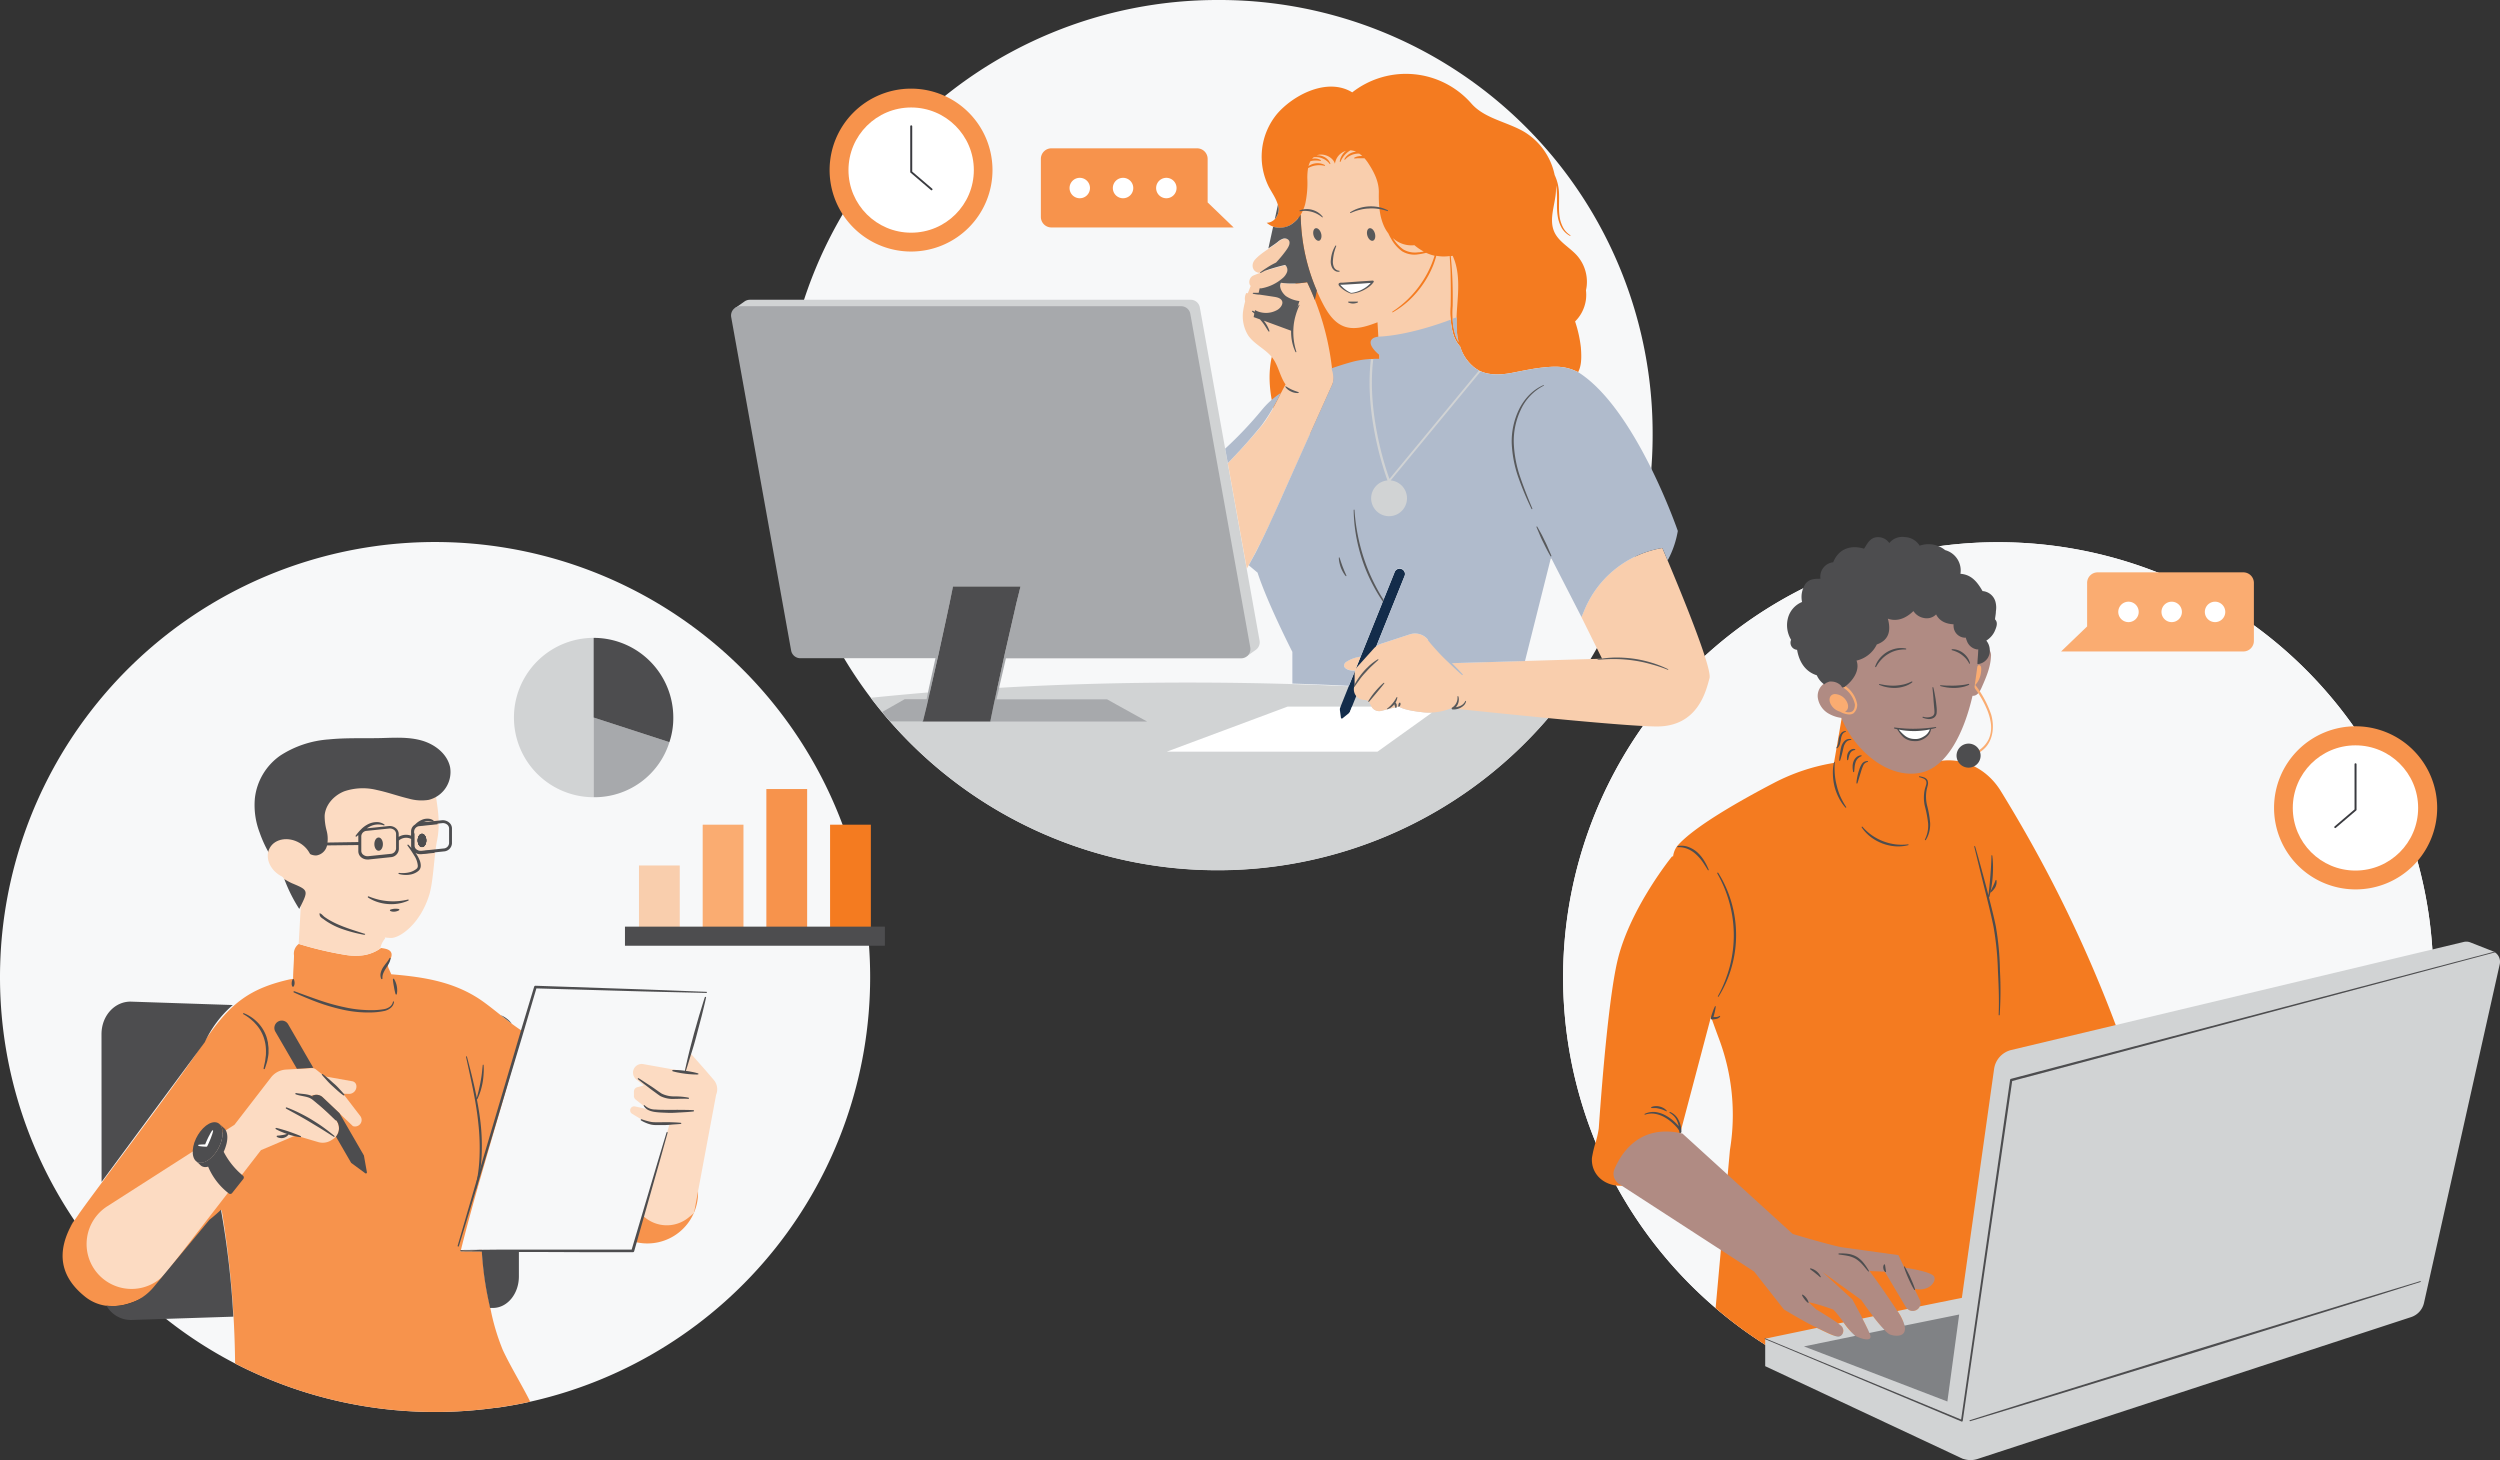
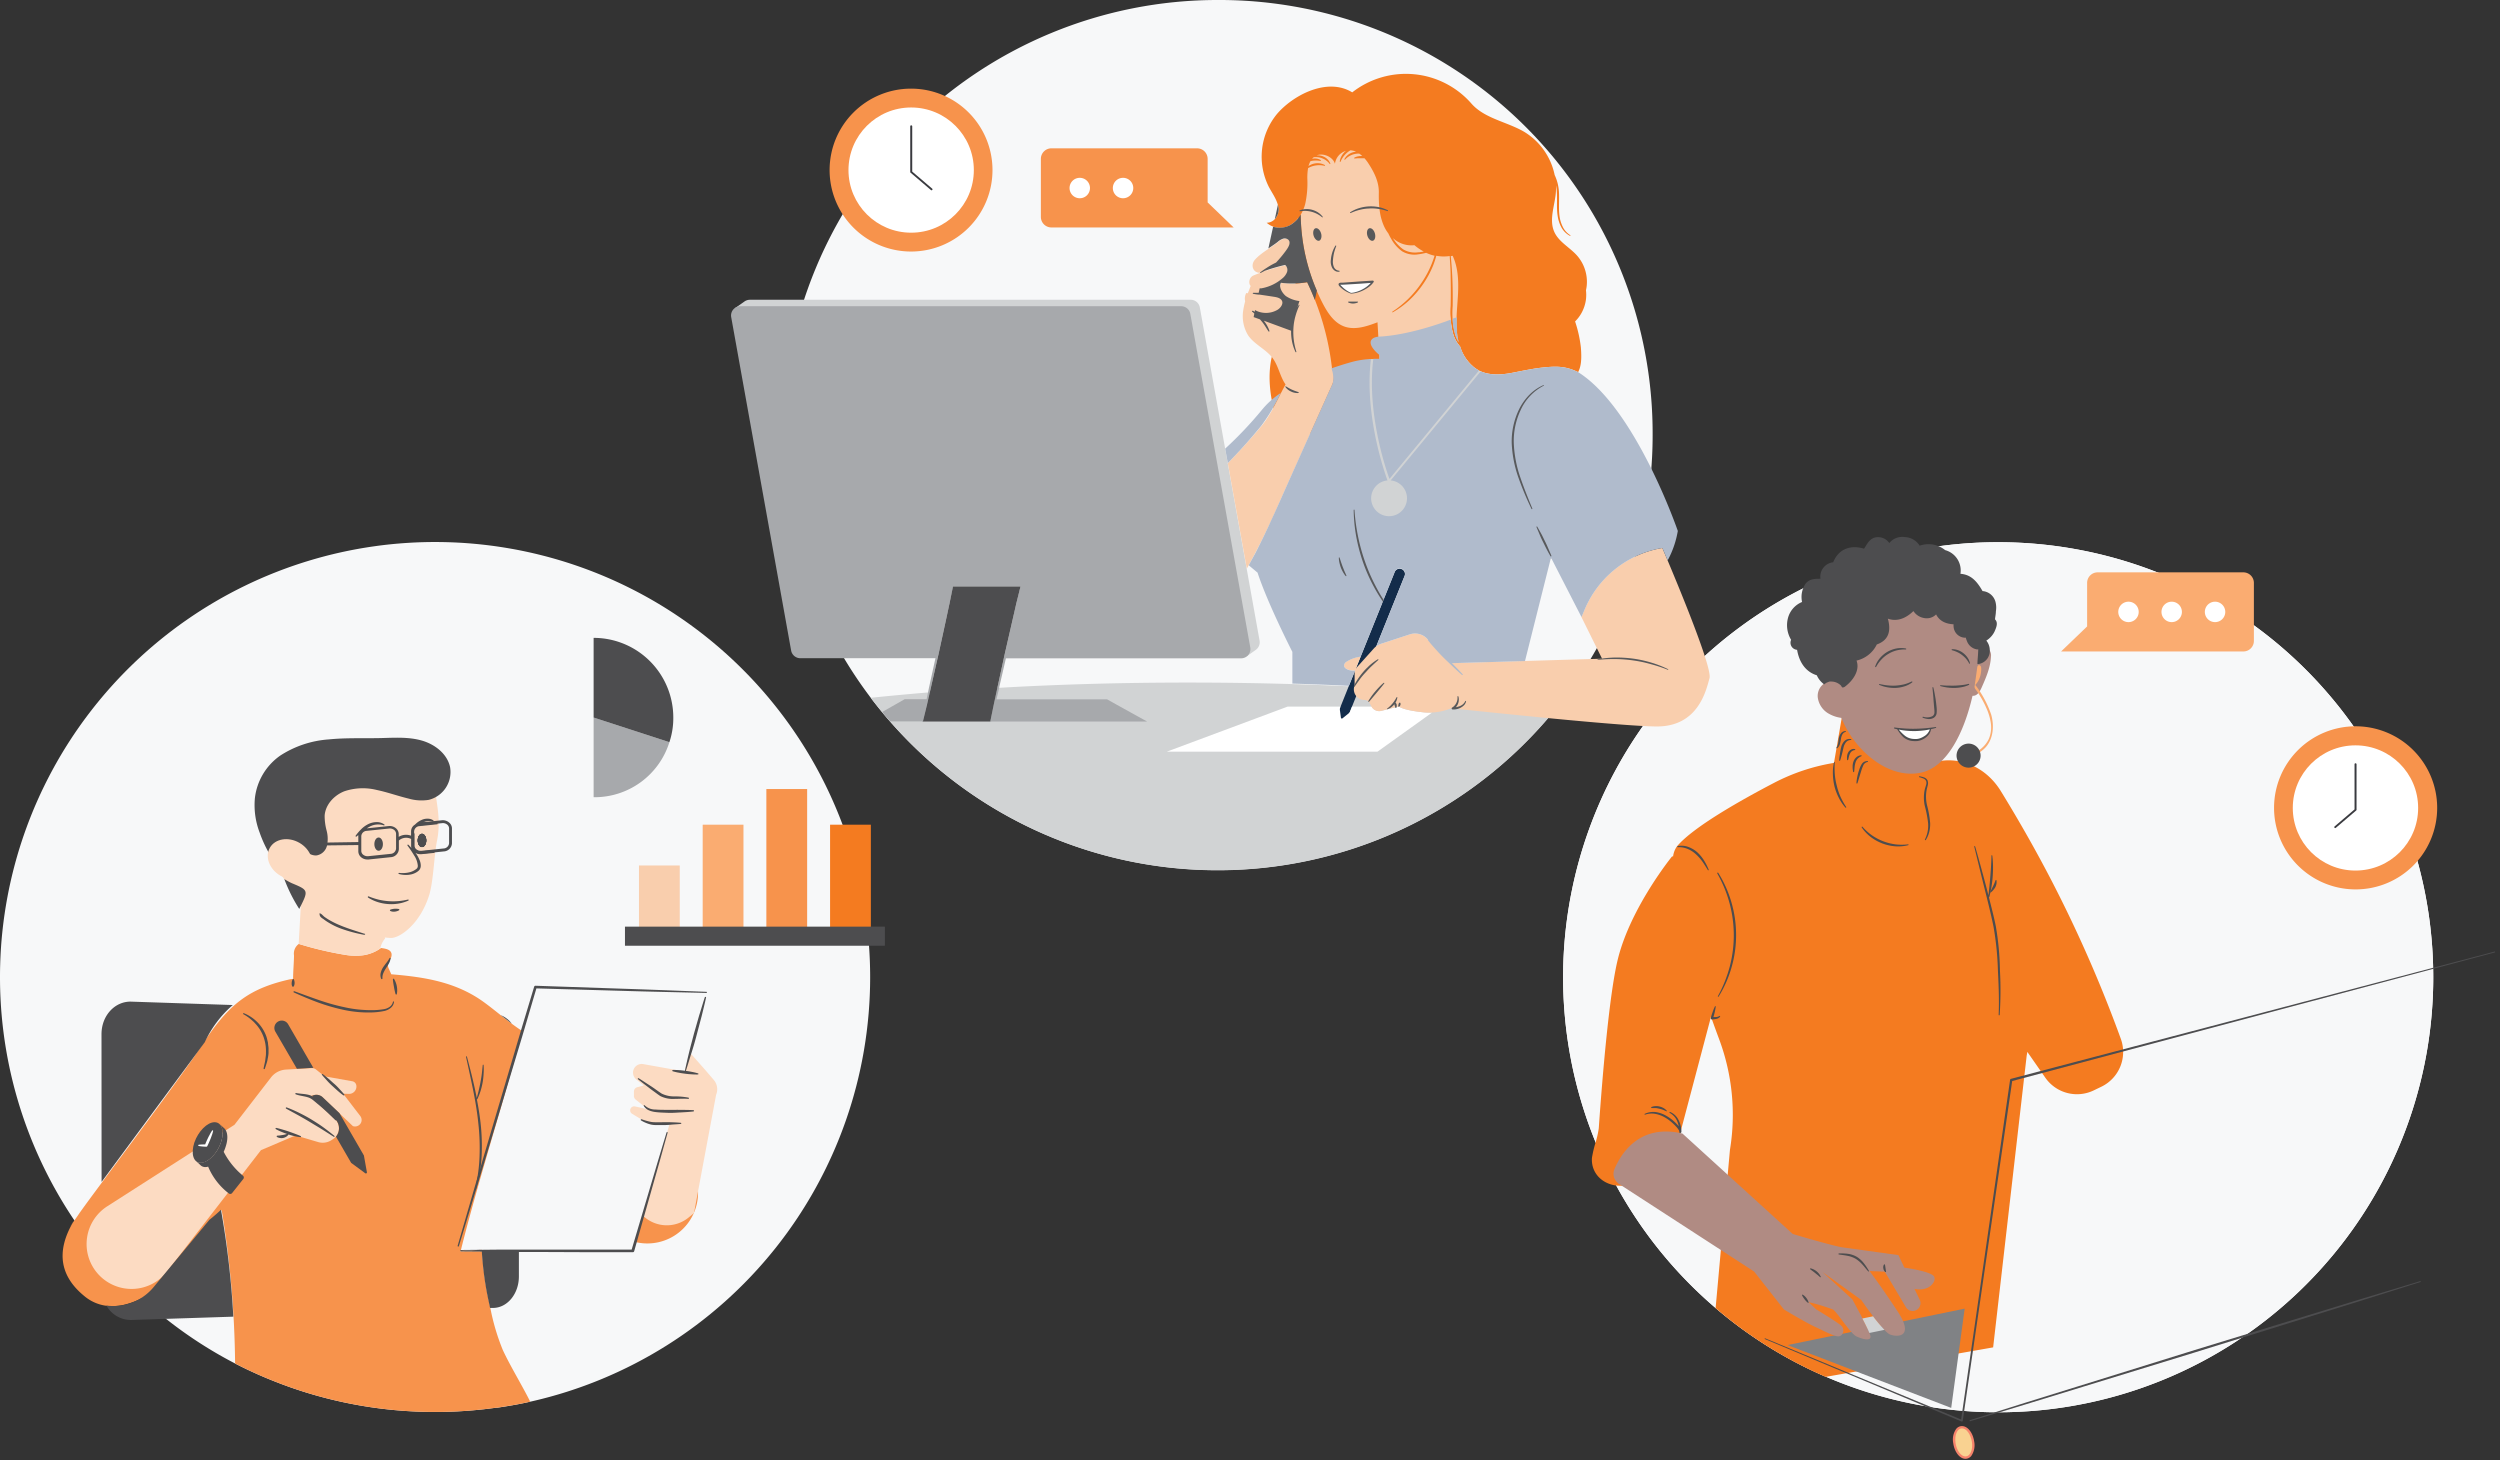
<svg xmlns="http://www.w3.org/2000/svg" viewBox="0 0 678.04 396">
  <rect x="0" y="0" width="678.04" height="396" fill="#333333" stroke="none" />
  <defs>
    <style>.cls-1{fill:#fff;}.cls-2{fill:#f7f8f9;}.cls-3{fill:#f47b20;}.cls-4{fill:#f6836b;}.cls-5{fill:#808285;}.cls-6{fill:#b08b83;}.cls-7{fill:#f9d291;}.cls-8{fill:#d1d3d4;}.cls-9{fill:#faac71;}.cls-10{fill:#4d4d4f;}.cls-11{fill:#f7934c;}.cls-12{fill:#393a3f;}.cls-13{fill:#f9cead;}.cls-14{fill:#a7a9ac;}.cls-15{fill:#fcdbc2;}.cls-16{fill:#f25044;}.cls-17{fill:#132c4a;}.cls-18{fill:#58595b;}.cls-19{fill:#b0bbcc;}</style>
  </defs>
  <g id="Layer_2" data-name="Layer 2">
    <g id="Layer_1-2" data-name="Layer 1">
      <path class="cls-1" d="M659.94,265a118,118,0,0,1-221.59,56.54,115.56,115.56,0,0,1-5.59-11.72A118,118,0,1,1,659.94,265Z" />
      <path class="cls-2" d="M659.94,265a118,118,0,0,1-221.59,56.54,115.56,115.56,0,0,1-5.59-11.72A118,118,0,1,1,659.94,265Z" />
      <path class="cls-3" d="M569.93,294.73l-2.07,1a10.47,10.47,0,0,1-13.14-3.44l-4.87-7c-.07.33-.11.66-.18,1l-9.1,79.14-45.42,8a118,118,0,0,1-29.85-18.64l3.89-42.94a58.62,58.62,0,0,0-2.89-29.89c-.72-1.95-1.48-4-2.25-6.2L453.83,314.4a17.38,17.38,0,0,1-15.48,7.14c-3.91-.51-6.85-3.45-6.59-7.5a31.51,31.51,0,0,1,1-4.22,25.44,25.44,0,0,0,.85-3.78c1-14.4,2.9-36.88,5.22-46.08,3.52-14,14.66-27.69,14.66-27.69l.28,0a5.93,5.93,0,0,1,1.1-2.79c4.46-5.24,17.38-12.51,26.29-17.16a53.87,53.87,0,0,1,16.24-5.41L500.15,191l18,10.11s.86,3.16,1.74,7l.87.26c7.3-4.36,16.84-2,21.89,6.18,4.73,7.69,10.36,17.43,15.84,28.37a362.09,362.09,0,0,1,16.73,38.88A10.45,10.45,0,0,1,569.93,294.73Z" />
      <path class="cls-4" d="M530.53,387.57a5,5,0,0,0-.78,3.84c.34,2.42,1.76,4.24,3.31,4.24h.11a2.07,2.07,0,0,0,1.49-.8,5.15,5.15,0,0,0,.78-3.85c-.35-2.41-1.77-4.22-3.31-4.22H532A2,2,0,0,0,530.53,387.57Z" />
      <polygon class="cls-5" points="529.2 381.85 484.79 364.8 532.85 354.92 529.2 381.85" />
      <path class="cls-6" d="M520.82,209.59c7.33-1.43,11.92-11.11,14.16-20.88l.17,0c1.14,0,1.85-1.2,2.31-2.25,1.19-2.69,2.4-5.46,2.52-8.4a2.53,2.53,0,0,0-.39-1.71c-.65-.83-2-.68-2.87-.11l-.13.12a22.76,22.76,0,0,0-10.71-19.94c-16.07-9.78-29.82,9.29-31.69,12.77-1.63,3,.37,9.17,2.37,15.52a3.56,3.56,0,0,0-.47.05A4.11,4.11,0,0,0,493,189.1a5.94,5.94,0,0,0,3.17,4.56,9.36,9.36,0,0,0,3.27,1.05C502.48,202.7,511.56,211.41,520.82,209.59ZM439.1,321.1a3.28,3.28,0,0,1-1.24-4c1.85-4.38,6.9-12.39,18.45-9.66l29.9,27.23s8.79,2.65,13.06,3.57l15.61,2.17,1.61,3.39s7.28,1,8.07,2.42c.7,1.25-1.28,4.2-5.33,3.34l1.45,3a2.13,2.13,0,0,1-3.75,2l-5.74-9.66-4.15-.18c3.55,4.75,7.31,10.48,7.31,10.48,5.19,7.58.24,7.49-1.71,6.75s-7.85-9.4-7.85-9.4L494.31,345l8.06,7.39s4.82,8.72,4.94,10.06-2.14.79-3.82,0-5.22-6.63-6.38-7.3a51.53,51.53,0,0,0-6.61-2l2.13,2s5.26,3.17,6.61,4.29.56,3-.67,3-3.81-1.45-6.28-2.57-8.47-4.73-8.47-4.73l-8.07-10.27L439.1,321.1" />
      <path class="cls-7" d="M530.37,391.33c.3,2.1,1.54,3.75,2.76,3.68s2-1.82,1.68-3.93-1.53-3.75-2.76-3.68S530.07,389.22,530.37,391.33Z" />
-       <path class="cls-8" d="M498.57,362.49c1.23,0,2-1.9.67-3a7.8,7.8,0,0,0-.7-.53l1.45-.3a19.82,19.82,0,0,0,3.19,3.65l-13.92,2.86,38.9,14.94,3.2-23.59-14.81,3a12.76,12.76,0,0,0-1.93-3.95l2.72-.57a2.06,2.06,0,0,0,1.65.54,2.08,2.08,0,0,0,1.69-1.23L532.09,352l8.74-62.08a6.17,6.17,0,0,1,4.68-5.15l122.66-29.29a3,3,0,0,1,1.84.12l6.08,2.39a3.06,3.06,0,0,1,1.88,3.52l-20.54,91.85a5.26,5.26,0,0,1-3.5,3.86L536.32,395.7a6.07,6.07,0,0,1-4.47-.28l-53.1-24.89v-7.46l14-2.92C495.1,361.23,497.42,362.49,498.57,362.49Z" />
      <path class="cls-8" d="M507,361.52l4.1-.84A44.31,44.31,0,0,1,508,357l-2.89.6C505.88,359.06,506.6,360.54,507,361.52Z" />
      <path class="cls-9" d="M533.87,204.65l.17-.05a7.68,7.68,0,0,0,5.36-4.19,8,8,0,0,0,.55-4.23,15,15,0,0,0-1.21-4.13,26.07,26.07,0,0,0-2.92-5.07,1.32,1.32,0,0,1-.26-.48,1.16,1.16,0,0,1,0-.49l.69-4.93a.83.83,0,0,1,.27-.61c.27-.2.64.07.74.34a3.11,3.11,0,0,1,.06,1.1,6.45,6.45,0,0,1-.58,2.36,6.18,6.18,0,0,1-1,1.5,28.46,28.46,0,0,1,4.32,8.09c.83,3,.56,6.4-1.44,8.73a8.48,8.48,0,0,1-4.41,2.6c-.27.07-.69,0-.67-.26S533.73,204.7,533.87,204.65Z" />
-       <path class="cls-9" d="M503.7,191a0,0,0,0,1,0,0h0a7.56,7.56,0,0,0-4.22-5.49.32.32,0,0,0-.39.08l.24.19a4.41,4.41,0,0,1,.62.75,7,7,0,0,1,3.13,4.53c0,.06.05,1.42-.79,1.93a2.35,2.35,0,0,1-1.89,0c.83-.38,1.09-1.4.55-2.54a3.78,3.78,0,0,0-3.39-2.21c-1.24.13-1.71,1.34-1.07,2.69A4.05,4.05,0,0,0,499,193a5.77,5.77,0,0,0,2.53.78,2.16,2.16,0,0,0,1.13-.29A3,3,0,0,0,503.7,191Z" />
      <path class="cls-10" d="M541.09,167.86s0,.1,0,.13,0,0,0,0c.94.93.29,2.31-.17,3.36a6,6,0,0,1-2.2,2.39,4.13,4.13,0,0,1,.94,2.65,3.59,3.59,0,0,1-3.19,3.72c-.07,0-.16,0-.16,0,0-1.06.17-2.24.19-3.29a2.47,2.47,0,0,0,0-.67c0-.11-.12,0-.21,0a3.5,3.5,0,0,1-2.79-2.19,9.43,9.43,0,0,1-.35-1c0-.07-.15,0-.24,0a3.21,3.21,0,0,1-3.07-3.05,2.93,2.93,0,0,1,0-.59c-2-.11-3.77-.79-4.74-2.68a3.55,3.55,0,0,1-3.15,1,4.33,4.33,0,0,1-3-1.91c-1.89,1.85-4.33,3-6.93,2.06.86,3.19.37,5.8-3,7a8.11,8.11,0,0,1-5.5,4.37c1,2.67-1,5.45-3.05,7a1,1,0,0,1-.73.29c-.22,0-.31-.41-.51-.58a3.75,3.75,0,0,0-3-1,3.31,3.31,0,0,0-1.48.75,6,6,0,0,1-2-2.47c-3.18-1-4.81-3.72-5.35-6.91a1.92,1.92,0,0,1-1.62-2.71,7.67,7.67,0,0,1-.83-6,6.49,6.49,0,0,1,3.8-4.26,6.45,6.45,0,0,1,.93-4.94c1.08-1.37,2.51-1.35,4.06-1.36a3.91,3.91,0,0,1,3.45-4.47c1.46-3.65,4.73-4.79,8.37-3.69.78-1.13,1.23-2.31,2.62-2.93a3.7,3.7,0,0,1,4.23,1.4,4.51,4.51,0,0,1,4.23-1.61,4.93,4.93,0,0,1,4,2.33,7.16,7.16,0,0,1,6.91,1.2,5.71,5.71,0,0,1,4.15,6.42c3,.23,4.56,2.2,6,4.69a3.94,3.94,0,0,1,3.47,2.8,6.12,6.12,0,0,1,.15,2.68C541.31,166.59,541.16,167.11,541.09,167.86Z" />
      <path class="cls-10" d="M534.18,385.35a.14.14,0,0,0,.17.1l15.29-4.64,15.28-4.69,30.55-9.38,45.77-14.25,15.23-4.8a.12.12,0,0,0,.08-.15.11.11,0,0,0-.14-.08l-15.3,4.63-15.28,4.68-30.55,9.37-30.51,9.49-15.26,4.74-15.24,4.8A.14.14,0,0,0,534.18,385.35Z" />
      <path class="cls-10" d="M478.62,363a.14.14,0,0,0,.07.19L532,385.54a.25.25,0,0,0,.32-.14.09.09,0,0,0,0,0l13.42-92.21,130.9-34.88a.1.1,0,0,0,.08-.14.12.12,0,0,0-.14-.09L545.4,292.6a.34.34,0,0,0-.23.26L531.89,385l-53.09-22A.14.14,0,0,0,478.62,363Z" />
      <path class="cls-10" d="M488.75,351.18a.15.15,0,0,0,0,.13,4.08,4.08,0,0,0,.32.58c.11.18.24.34.37.52s.26.32.41.48a3.48,3.48,0,0,0,.49.44.12.12,0,0,0,.17,0,.11.11,0,0,0,0-.11,2.57,2.57,0,0,0-.24-.62,5.28,5.28,0,0,0-.35-.56,5.12,5.12,0,0,0-.44-.49,2.84,2.84,0,0,0-.54-.41A.15.15,0,0,0,488.75,351.18Z" />
-       <path class="cls-10" d="M519.34,349.86a.16.16,0,0,0,.06-.17c-.17-.54-.37-1.07-.58-1.6s-.44-1-.67-1.56-.48-1-.75-1.53-.53-1-.83-1.5a.13.13,0,0,0-.17,0,.1.1,0,0,0,0,.13c.16.55.36,1.08.57,1.61s.43,1.06.66,1.57.47,1,.73,1.54.53,1,.83,1.49A.15.15,0,0,0,519.34,349.86Z" />
      <path class="cls-10" d="M511,342.92a1.35,1.35,0,0,0-.21.51,1.51,1.51,0,0,0,0,.56,1.48,1.48,0,0,0,.17.54,1.22,1.22,0,0,0,.35.44.16.16,0,0,0,.21,0,.17.17,0,0,0,0-.11h0c0-.17-.05-.33-.07-.48l-.07-.44-.07-.45c0-.15-.05-.31-.09-.48h0a.13.13,0,0,0-.15-.1A.16.16,0,0,0,511,342.92Z" />
      <path class="cls-10" d="M506.86,344.8a.11.11,0,0,0,0-.15,15.35,15.35,0,0,0-1.37-2.06,7.39,7.39,0,0,0-1.86-1.7,6.54,6.54,0,0,0-2.4-.83,14.64,14.64,0,0,0-2.47-.11.14.14,0,0,0-.14.15.15.15,0,0,0,.12.14c.81.12,1.61.2,2.39.37a6.9,6.9,0,0,1,2.18.81,8.25,8.25,0,0,1,1.78,1.52c.54.58,1,1.22,1.57,1.84A.11.11,0,0,0,506.86,344.8Z" />
      <path class="cls-10" d="M491.08,344a.15.15,0,0,0-.17.12.13.13,0,0,0,.06.14l.69.51c.22.17.45.33.66.51s.44.36.66.53l.65.57a.13.13,0,0,0,.18,0,.16.16,0,0,0,0-.12,3.3,3.3,0,0,0-.47-.79,4,4,0,0,0-.64-.66,4.23,4.23,0,0,0-.77-.5A3.42,3.42,0,0,0,491.08,344Z" />
      <path class="cls-10" d="M541.19,240.58a3.54,3.54,0,0,0,.28-.89,2.88,2.88,0,0,0,0-.93.12.12,0,0,0-.14-.1.14.14,0,0,0-.1.07l-.31.81c-.12.27-.23.53-.35.78s-.25.5-.38.75l-.41.76a.16.16,0,0,0,0,.2.18.18,0,0,0,.16,0,3.13,3.13,0,0,0,.67-.64A4,4,0,0,0,541.19,240.58Z" />
      <path class="cls-10" d="M507.37,227a12.53,12.53,0,0,0,6.62,2.53,11.08,11.08,0,0,0,3.54-.3.11.11,0,0,0,.09-.14.12.12,0,0,0-.14-.09,14.14,14.14,0,0,1-3.44,0,14.5,14.5,0,0,1-6.34-2.45,14.74,14.74,0,0,1-2.56-2.31.13.13,0,0,0-.2,0,.15.15,0,0,0,0,.19A11.1,11.1,0,0,0,507.37,227Z" />
      <path class="cls-10" d="M452.05,301.37a.11.11,0,0,0,0-.13,3.15,3.15,0,0,0-.87-.71,4,4,0,0,0-1.05-.42A3.67,3.67,0,0,0,449,300a3.19,3.19,0,0,0-1.1.24.15.15,0,0,0-.07.19.15.15,0,0,0,.13.09c.36,0,.7,0,1,0s.67.09,1,.16a8.3,8.3,0,0,1,1,.29c.32.12.63.27.95.42A.11.11,0,0,0,452.05,301.37Z" />
      <path class="cls-10" d="M446.1,302.08a.12.12,0,0,0,.09.23,5.57,5.57,0,0,1,2.8-.2,8.13,8.13,0,0,1,2.63,1,11.88,11.88,0,0,1,2.26,1.73,10.57,10.57,0,0,1,1,1.05,5.23,5.23,0,0,1,.4.56,2.7,2.7,0,0,1,.15.29.56.56,0,0,1,0,.12s0,.08,0,.12v0a.29.29,0,0,0,.3.29.29.29,0,0,0,.29-.24.31.31,0,0,0,0-.09h0v0a1.41,1.41,0,0,0,0-.22,7.11,7.11,0,0,0-.74-2.89,4.45,4.45,0,0,0-2.3-2.24.12.12,0,0,0-.18.08.15.15,0,0,0,.06.18,4.43,4.43,0,0,1,2,2.19,7.19,7.19,0,0,1,.44,1.41,10.78,10.78,0,0,0-1-1.06,12.35,12.35,0,0,0-2.4-1.78,8,8,0,0,0-2.85-1A5.55,5.55,0,0,0,446.1,302.08Z" />
      <path class="cls-10" d="M464,276.11a.31.31,0,0,0,.21.38h.11a7.58,7.58,0,0,0,1.11-.13,1.7,1.7,0,0,0,1.06-.58.14.14,0,0,0-.19-.21,2,2,0,0,1-.94.28h-.65c.11-.4.23-.79.32-1.2a14.83,14.83,0,0,0,.31-1.64.12.12,0,0,0-.11-.13.11.11,0,0,0-.12.07c-.24.5-.43,1-.62,1.54s-.35,1.06-.49,1.59Z" />
      <path class="cls-10" d="M455.12,229.78a6,6,0,0,1,2.61.47,7.62,7.62,0,0,1,2.23,1.44,12.21,12.21,0,0,1,1.77,2c.53.75,1,1.53,1.48,2.31a.14.14,0,0,0,.2,0,.13.13,0,0,0,0-.17,16.22,16.22,0,0,0-1.27-2.49,10.82,10.82,0,0,0-1.81-2.19,7.68,7.68,0,0,0-2.46-1.46,5.29,5.29,0,0,0-2.84-.22.13.13,0,0,0-.09.15A.14.14,0,0,0,455.12,229.78Z" />
      <path class="cls-10" d="M466.11,270.31a31.28,31.28,0,0,0,3.55-8.07,31.7,31.7,0,0,0-.06-17.49,31.48,31.48,0,0,0-3.6-8.05.14.14,0,0,0-.2,0,.15.15,0,0,0-.05.19,34.15,34.15,0,0,1,3.31,8,33.47,33.47,0,0,1,.09,17.21,35.09,35.09,0,0,1-3.24,8.09.12.12,0,0,0,.2.12Z" />
      <path class="cls-10" d="M535.47,229.73c.87,3.55,1.66,6.78,2.56,10.41s1.89,7.47,2.66,11.28a82.15,82.15,0,0,1,1.18,11.88c.2,3.95.36,7.95.2,11.9,0,.11,0,.16.13.16s.14,0,.15-.14a101.69,101.69,0,0,0,.07-12,77.12,77.12,0,0,0-1.12-12c-.54-2.71-1.23-5.25-1.88-7.91a.11.11,0,0,0,.13-.1c.24-.92.44-1.87.59-2.81s.26-1.89.32-2.83.1-1.87.08-2.79a26.4,26.4,0,0,0-.19-2.69.14.14,0,0,0-.14-.13c-.07,0-.09,0-.1.12,0,.89-.06,1.75-.1,2.64s-.11,1.81-.18,2.72-.16,1.89-.25,2.78-.19,1.73-.28,2.61c-.24-.93-.52-2-.76-2.92-.93-3.48-1.84-6.88-2.84-10.31a.11.11,0,0,0-.15-.08A.11.11,0,0,0,535.47,229.73Z" />
      <path class="cls-10" d="M500.56,198.51a.13.13,0,0,0,.08-.16.11.11,0,0,0-.11-.08,1.56,1.56,0,0,0-1.28.69,3,3,0,0,0-.54,1.33l-.18,1.31a3,3,0,0,1-.43,1.14h0a.14.14,0,0,0,0,.2.14.14,0,0,0,.17,0,2.23,2.23,0,0,0,.76-1.21,10,10,0,0,0,.27-1.32,3.28,3.28,0,0,1,.35-1.16,1.48,1.48,0,0,1,.87-.74Z" />
      <path class="cls-10" d="M500.23,201a3.51,3.51,0,0,0-.88,1.68c-.14.59-.24,1.17-.33,1.75s-.18,1.17-.22,1.76a.14.14,0,0,0,.13.15.13.13,0,0,0,.15-.09c.19-.56.34-1.14.49-1.71s.26-1.15.4-1.7a3.58,3.58,0,0,1,.65-1.47,1.72,1.72,0,0,1,1.37-.67h0a.11.11,0,0,0,.13-.11.12.12,0,0,0-.08-.12A1.86,1.86,0,0,0,500.23,201Z" />
      <path class="cls-10" d="M502.06,203.3a1.86,1.86,0,0,0-.8.77,2.59,2.59,0,0,0-.3,1,4.17,4.17,0,0,0,0,1,.15.15,0,0,0,.29,0c.09-.32.15-.63.23-.93a3.88,3.88,0,0,1,.3-.81,1.62,1.62,0,0,1,1.29-.9h0a.12.12,0,0,0,.11-.13.12.12,0,0,0-.07-.11A1.27,1.27,0,0,0,502.06,203.3Z" />
      <path class="cls-10" d="M503.48,205.38a2.79,2.79,0,0,0-.8,1.2,3.87,3.87,0,0,0-.22,1.38,6.55,6.55,0,0,0,.14,1.34h0a.13.13,0,0,0,.17.11.13.13,0,0,0,.11-.13L503,208a6.72,6.72,0,0,1,.25-1.2,2.61,2.61,0,0,1,1.57-1.7.13.13,0,0,0,.08-.16.14.14,0,0,0-.12-.08A2,2,0,0,0,503.48,205.38Z" />
      <path class="cls-10" d="M504.92,207.26a6.85,6.85,0,0,0-.72,1.66,14.22,14.22,0,0,0-.46,1.7,12.57,12.57,0,0,0-.25,1.74.14.14,0,0,0,.13.15.14.14,0,0,0,.15-.1c.18-.55.34-1.1.51-1.65l.51-1.65a12,12,0,0,1,.59-1.57,1.57,1.57,0,0,1,1.18-.88h0a.12.12,0,0,0,0-.23A1.72,1.72,0,0,0,504.92,207.26Z" />
      <path class="cls-10" d="M497.54,213.28a15.17,15.17,0,0,0,1.15,3.05,13.17,13.17,0,0,0,1.8,2.69.14.14,0,0,0,.2,0,.14.14,0,0,0,0-.19,20.74,20.74,0,0,1-1.53-2.76,17.43,17.43,0,0,1-1-3,17.07,17.07,0,0,1-.53-3.09,21,21,0,0,1,0-3.17.12.12,0,0,0-.11-.13.12.12,0,0,0-.12.1,12.88,12.88,0,0,0-.29,3.22A16,16,0,0,0,497.54,213.28Z" />
      <path class="cls-10" d="M522.4,211.83a1.58,1.58,0,0,1,0,1c-.09.36-.22.72-.33,1.11a10.25,10.25,0,0,0,0,4.77,30.59,30.59,0,0,1,.86,4.55,8.34,8.34,0,0,1-.86,4.41.14.14,0,0,0,.06.19.13.13,0,0,0,.18-.05,7.54,7.54,0,0,0,.94-2.2,8.68,8.68,0,0,0,.24-2.38,27,27,0,0,0-.8-4.65,10,10,0,0,1-.12-4.51c.08-.37.2-.74.28-1.14a2.06,2.06,0,0,0-.08-1.29,1.7,1.7,0,0,0-1-.81,5.53,5.53,0,0,0-1.17-.28.12.12,0,0,0-.14.1.11.11,0,0,0,.09.13,7.73,7.73,0,0,1,1.09.36A1.36,1.36,0,0,1,522.4,211.83Z" />
      <path class="cls-10" d="M519.17,201a4.55,4.55,0,0,1-2.87-1,7.66,7.66,0,0,1-1-1.11c-.28-.37-.53-.76-.78-1.13-.24,0-.49-.1-.74-.17a.14.14,0,0,1-.1-.15.14.14,0,0,1,.16-.13c.94.11,1.86.21,2.79.27s1.86.09,2.79.07,1.86-.06,2.79-.14,1.85-.2,2.78-.33a.11.11,0,0,1,.13.08.12.12,0,0,1-.08.15c-.43.14-.88.25-1.32.35a3.08,3.08,0,0,1-.5,1.33,4.47,4.47,0,0,1-1.1,1.07,4.91,4.91,0,0,1-1.38.67,4.22,4.22,0,0,1-.77.16A6.49,6.49,0,0,1,519.17,201Z" />
      <path class="cls-1" d="M521.8,199.72a3.48,3.48,0,0,0,1.6-1.9c-.38.08-.77.16-1.17.22a24.18,24.18,0,0,1-2.83.24,24.62,24.62,0,0,1-2.85-.15c-.52-.06-1-.15-1.56-.25a10.93,10.93,0,0,0,1.66,1.67,4.2,4.2,0,0,0,2.54.87c.22,0,.46,0,.68,0a3.46,3.46,0,0,0,.67-.12A5.24,5.24,0,0,0,521.8,199.72Z" />
      <path class="cls-10" d="M524.58,192a8.6,8.6,0,0,1,.07,1.31,1.19,1.19,0,0,1-.55.93,3.35,3.35,0,0,1-2.51.15.15.15,0,0,0-.17.11.16.16,0,0,0,.1.17,6.19,6.19,0,0,0,1.38.34,2.54,2.54,0,0,0,1.49-.29,1.72,1.72,0,0,0,.86-1.34,8.44,8.44,0,0,0,0-1.44c-.1-.92-.19-1.84-.35-2.75s-.32-1.83-.55-2.73a.12.12,0,0,0-.14-.09.12.12,0,0,0-.1.13l.26,2.75C524.41,190.2,524.51,191.11,524.58,192Z" />
      <path class="cls-10" d="M534.23,180a.11.11,0,0,0,.06-.13,4.44,4.44,0,0,0-.65-1.5,5.2,5.2,0,0,0-1.13-1.21,5,5,0,0,0-1.44-.81,4.49,4.49,0,0,0-1.62-.28.15.15,0,0,0-.14.15.15.15,0,0,0,.11.14,7.58,7.58,0,0,1,1.43.51,6.63,6.63,0,0,1,1.28.78,7.57,7.57,0,0,1,1.08,1,7,7,0,0,1,.85,1.26A.13.13,0,0,0,534.23,180Z" />
      <path class="cls-10" d="M516.83,176.14A.12.12,0,0,0,517,176a.13.13,0,0,0-.11-.12,7.22,7.22,0,0,0-2.58,0,8.25,8.25,0,0,0-2.45.92,8,8,0,0,0-2,1.7,6.71,6.71,0,0,0-1.28,2.25.14.14,0,0,0,.08.18.16.16,0,0,0,.18-.07,9.19,9.19,0,0,1,1.44-2,8,8,0,0,1,1.9-1.53,8.25,8.25,0,0,1,2.25-.94A10,10,0,0,1,516.83,176.14Z" />
      <path class="cls-10" d="M530.12,186.58a10.7,10.7,0,0,0,2-.22,7.46,7.46,0,0,0,1.89-.61.15.15,0,0,0,.06-.2.14.14,0,0,0-.16-.07h0a14.47,14.47,0,0,1-1.86.33c-.64.07-1.27.12-1.9.14s-1.27,0-1.91,0-1.27-.07-1.92-.11h0a.12.12,0,0,0-.13.12.15.15,0,0,0,.08.12l1,.24c.32.05.64.12,1,.16A12.94,12.94,0,0,0,530.12,186.58Z" />
      <path class="cls-10" d="M518.46,184.83a9.58,9.58,0,0,1-2.07.78,13.46,13.46,0,0,1-2.19.33,13.75,13.75,0,0,1-2.22-.05c-.74-.07-1.47-.22-2.22-.36h0a.12.12,0,0,0-.14.1.11.11,0,0,0,.07.13c.35.14.72.27,1.09.39a11.5,11.5,0,0,0,1.13.26,10.08,10.08,0,0,0,2.33.16,9.14,9.14,0,0,0,2.31-.43,6.56,6.56,0,0,0,2.08-1.08.13.13,0,0,0,0-.2.13.13,0,0,0-.17,0Z" />
      <path class="cls-10" d="M533.92,208.2a3.26,3.26,0,1,1,3.25-3.26,3.26,3.26,0,0,1-3.25,3.26" />
      <path class="cls-9" d="M559,176.69h49.42a2.86,2.86,0,0,0,2.87-2.86V158.09a2.86,2.86,0,0,0-2.87-2.86h-39.5a2.86,2.86,0,0,0-2.86,2.86V169.9Z" />
      <path class="cls-1" d="M600.76,163.19a2.77,2.77,0,1,0,2.77,2.77A2.78,2.78,0,0,0,600.76,163.19Z" />
      <path class="cls-1" d="M589,163.19a2.77,2.77,0,1,0,2.77,2.77A2.78,2.78,0,0,0,589,163.19Z" />
      <path class="cls-1" d="M577.28,168.73a2.77,2.77,0,1,0-2.77-2.77A2.77,2.77,0,0,0,577.28,168.73Z" />
      <path class="cls-11" d="M661,219.13a22.12,22.12,0,1,0-22.12,22.09A22.1,22.1,0,0,0,661,219.13Z" />
      <ellipse class="cls-1" cx="638.84" cy="219.13" rx="17" ry="16.98" />
      <path class="cls-12" d="M638.59,207.27v12.25l-5.42,4.63a.25.25,0,0,0,0,.36.24.24,0,0,0,.36,0l5.51-4.7a.23.23,0,0,0,.09-.19V207.27a.26.26,0,0,0-.26-.25A.25.25,0,0,0,638.59,207.27Z" />
      <path class="cls-2" d="M236,265a118,118,0,0,1-91.83,115.08l-.36.08c-1.37.31-2.75.59-4.14.85a4.51,4.51,0,0,0-.53.09c-1.42.26-2.84.49-4.27.69l-.31,0a118.58,118.58,0,0,1-54.8-5.18c-.75-.26-1.5-.52-2.25-.8-.58-.21-1.16-.42-1.74-.65A117.64,117.64,0,0,1,64,369.93l-.24-.13A116.28,116.28,0,0,1,45,357.67q-3.36-2.64-6.51-5.52h0L38.3,352q-1.3-1.2-2.58-2.43a117.81,117.81,0,0,1-12.13-13.79c-1.18-1.57-2.31-3.16-3.41-4.78h0A118,118,0,1,1,236,265Z" />
      <rect class="cls-13" x="173.3" y="234.73" width="11.06" height="18.66" />
      <rect class="cls-9" x="190.58" y="223.67" width="11.06" height="29.72" />
      <rect class="cls-11" x="207.85" y="214" width="11.06" height="39.39" />
      <rect class="cls-3" x="225.13" y="223.67" width="11.06" height="29.72" />
      <rect class="cls-10" x="169.5" y="251.32" width="70.49" height="5.18" />
-       <path class="cls-8" d="M161,194.61v21.61A21.61,21.61,0,0,1,161,173h0Z" />
      <path class="cls-14" d="M161,194.61l20.55,6.68A21.26,21.26,0,0,1,161,216.22Z" />
      <path class="cls-10" d="M161,194.61V173a21.61,21.61,0,0,1,21.61,21.61,20.48,20.48,0,0,1-1.06,6.68Z" />
      <path class="cls-11" d="M19.9,331.34l-.16.28c-.46.65-.68,1-.76,1.06C19.11,332.47,19.8,331.47,19.9,331.34Z" />
      <path class="cls-11" d="M143.81,380.16c-1.37.31-2.75.59-4.14.85a4.51,4.51,0,0,0-.53.09l-4.27.69-.31,0a118.58,118.58,0,0,1-54.8-5.18c-.75-.26-1.5-.52-2.25-.8-.58-.21-1.16-.42-1.74-.65A117.64,117.64,0,0,1,64,369.93l-.24-.13a266.91,266.91,0,0,0-3.64-41.59l-.13.12c-1,.92-1.94,1.75-3,2.59C52,336.84,46.76,343.38,41.91,349.1a10.46,10.46,0,0,1-3.46,3l-.16.08a23,23,0,0,1-3,1.23l-.73.22a14.3,14.3,0,0,1-5.56.54h0a11.6,11.6,0,0,1-6.11-2.64c-6.41-5.22-7.86-11.79-3.1-20l.44-.61h0c.37-.51.82-1.15,1.39-2,4.41-6.25,23.17-30.91,31.57-43.1l0-.05c.7-1,1.33-1.94,1.87-2.76.37-.56.73-1.11,1.1-1.64l0,0C62.63,272,67.89,268,78.8,265.57a4.59,4.59,0,0,0,.69-.1c0-1.89.24-4.63.25-6.33A3.25,3.25,0,0,1,81.05,256h0a90.94,90.94,0,0,0,12.74,3,17.05,17.05,0,0,0,4.82.07,5.86,5.86,0,0,0,.63-.12l.42-.1a11.25,11.25,0,0,0,3.47-1.6l.21-.14c1,.16,2.65.31,2.86,1.6a2.1,2.1,0,0,1-.29,1.31,4.9,4.9,0,0,0-.68,1.7v0a1.49,1.49,0,0,0,.09.68c.15.41.61,1.35.8,1.84,9.21.76,17.78,2.13,25.35,7.73,1.46,1.07,2.89,2.22,4.33,3.36l.78.61c.74.58,1.47,1.16,2.22,1.71s1.65,1.21,2.5,1.76l.44.29L137,296.43c-.26.93-.56,1.95-.88,3.05l-.12.42c-3.11,10.69-8.36,28.38-11,39.17h0a.17.17,0,0,0-.15.18.18.18,0,0,0,.17.18l5.74.05a88.45,88.45,0,0,0,1.91,13.74c.11.51.21,1,.32,1.52a59.5,59.5,0,0,0,3.37,11.38C138.27,370.28,141.59,375.72,143.81,380.16Z" />
      <path class="cls-11" d="M130.75,339a2.48,2.48,0,0,0,0,.45l-5.74-.05a.18.18,0,0,1-.17-.18.17.17,0,0,1,.15-.18h0C128.42,339.45,127.19,339,130.75,339Z" />
      <path class="cls-11" d="M180.16,309.67l-7.82,27.19a13.75,13.75,0,0,0,11.41-24.42Z" />
      <path class="cls-15" d="M185.66,290.6l-11.21-2a2.36,2.36,0,0,0-1.89,4.16l2.06,1.65-1.76.45a1.23,1.23,0,0,0-.93,1.16l0,1.19a1.24,1.24,0,0,0,.46,1l3.28,2.63-3.44-.76a1.09,1.09,0,0,0-.79,2l3.79,2.3a4.7,4.7,0,0,0,2.64.65l3.73-.21-7.18,24.93a9.33,9.33,0,0,0,12.34.46l1.46-1.2,6-32.08a3.91,3.91,0,0,0-.6-4l-2.44-2.85-4.06-4.58Z" />
      <path class="cls-15" d="M26.43,345.34a12.2,12.2,0,0,0,18.89-.49l25.46-32.91,8.51-3.62a2.68,2.68,0,0,1,1.83-.1l5.14,1.52a4.34,4.34,0,0,0,3.53-.45l.48-.3a3.51,3.51,0,0,0,1-5l-.17-.23-7-6.47,1-.28a2.46,2.46,0,0,1,2.36.58l8.25,7.83a1.79,1.79,0,0,0,1.56-.19,1.75,1.75,0,0,0,.44-2.55l-4.64-6.05,1.5.05a2,2,0,0,0,2.08-2.27,1.34,1.34,0,0,0-1.08-1.15l-7.56-1.35-2.27-1.82a1.8,1.8,0,0,0-1.24-.4l-7,.4a5.53,5.53,0,0,0-4,2.13l-9.92,12.85L29.1,327.16A12.16,12.16,0,0,0,26.43,345.34Z" />
      <path class="cls-15" d="M103.15,257.23a5.76,5.76,0,0,1,1.29-2.69c0-.1-.07-.19-.1-.29.52.06,1,.11,1.57.14,2.33.15,8-3.58,10.51-11.69,1.15-3.78,1.33-10.93,2.11-14.72,1.09-5.28-.12-10-.35-12.64s-2.22-5.23-4.81-7.29a26.65,26.65,0,0,0-23.45-4.68c-6.15,1.63-10.35,4.11-15,13.41C69,228.57,76.65,239,81.68,244.05L81,256.1l.1-.07a100.8,100.8,0,0,0,12.89,3C99.36,259.86,102.42,257.81,103.15,257.23Z" />
      <path class="cls-10" d="M52.71,309.88c-1,3-.26,5.5,1.73,5.5s4.44-2.46,5.48-5.5.27-5.52-1.72-5.52S53.76,306.83,52.71,309.88Z" />
      <path class="cls-10" d="M79.66,267.53a1.55,1.55,0,0,0,.19-.47,2.08,2.08,0,0,0,0-.95,1.32,1.32,0,0,0-.17-.48.16.16,0,0,0-.23-.07.12.12,0,0,0-.06.06,1.32,1.32,0,0,0-.2.46,2,2,0,0,0-.08.48,2.42,2.42,0,0,0,0,.47,1.65,1.65,0,0,0,.16.49.21.21,0,0,0,.28.08A.16.16,0,0,0,79.66,267.53Z" />
      <path class="cls-10" d="M107.64,269.49a4.21,4.21,0,0,0,.08-1.06,5.25,5.25,0,0,0-.11-1,4.89,4.89,0,0,0-.29-1,4.42,4.42,0,0,0-.47-.95.16.16,0,0,0-.22,0,.15.15,0,0,0-.07.13c0,.36.07.69.11,1s.11.67.17,1,.11.66.19,1,.14.65.25,1a.19.19,0,0,0,.23.12A.2.2,0,0,0,107.64,269.49Z" />
      <path class="cls-10" d="M103.73,265.36a3.14,3.14,0,0,1,.21-1.36,7.59,7.59,0,0,1,.66-1.26c.26-.42.55-.83.8-1.3a4.15,4.15,0,0,0,.54-1.5.15.15,0,0,0-.14-.17.16.16,0,0,0-.15.08,9,9,0,0,1-.81,1.23c-.31.39-.61.8-.91,1.23a5,5,0,0,0-.66,1.49,2.62,2.62,0,0,0,.11,1.66.19.19,0,0,0,.25.08.19.19,0,0,0,.11-.18Z" />
      <path class="cls-10" d="M185.77,290.33a.24.24,0,0,0,0,.08c-.51-.07-1-.13-1.53-.16a16.57,16.57,0,0,0-1.73-.06.18.18,0,0,0-.17.19.17.17,0,0,0,.12.17,14.25,14.25,0,0,0,1.69.39c.56.12,1.13.19,1.69.27s1.14.13,1.71.16a16.66,16.66,0,0,0,1.73.05.16.16,0,0,0,.15-.16.14.14,0,0,0-.11-.14,13.72,13.72,0,0,0-1.68-.41c-.53-.11-1.08-.2-1.62-.27l0,0c.54-1.63,1-3.27,1.53-4.91s1-3.3,1.43-4.95l1.32-5c.41-1.66.83-3.33,1.19-5a.17.17,0,0,0-.13-.21.18.18,0,0,0-.21.12c-.54,1.63-1,3.27-1.53,4.92l-1.41,4.94c-.43,1.66-.89,3.32-1.3,5S186.13,288.65,185.77,290.33Z" />
      <path class="cls-10" d="M181.07,307.23l-2.23,8-2.27,8L172,339.35a.38.38,0,0,1-.35.27c-3.89,0-7.78,0-11.67,0l-11.66-.05-7.59,0v6.63c0,4.59-3,8.39-6.82,8.53l-1,0c-.11-.51-.21-1-.32-1.52a88.45,88.45,0,0,1-1.91-13.74,2.48,2.48,0,0,1,0-.45c-3.56,0-2.33.42-5.78,0l10.77-.11v0h5l7.59,0,11.66,0c3.8,0,7.59,0,11.4,0L176,323.14l2.37-8,2.41-8a.16.16,0,0,1,.19-.1A.14.14,0,0,1,181.07,307.23Z" />
      <path class="cls-10" d="M130.75,339a2.48,2.48,0,0,0,0,.45l-5.74-.05a.18.18,0,0,1-.17-.18.17.17,0,0,1,.15-.18h0C128.42,339.45,127.19,339,130.75,339Z" />
      <path class="cls-10" d="M191.58,269c-7.73-.3-15.45-.61-23.17-.86l-23.18-.79a.38.38,0,0,0-.36.26c-1.74,5.85-3.54,11.68-5.25,17.54l-5.2,17.56-5.19,17.56-5.11,17.59a.17.17,0,0,0,.12.22.18.18,0,0,0,.22-.12l5.34-17.52,10.55-35.07c1.75-5.75,3.42-11.54,5.13-17.3l22.9.65c7.73.24,15.46.39,23.19.58a.16.16,0,0,0,.16-.15A.15.15,0,0,0,191.58,269Z" />
      <path class="cls-10" d="M184.78,304.65a.16.16,0,0,0-.14-.13c-.91-.09-1.81-.12-2.71-.15s-1.81,0-2.72,0l-1.35,0a7.79,7.79,0,0,1-1.28-.09,17.75,17.75,0,0,1-2.55-.72.18.18,0,0,0-.15.33,10.06,10.06,0,0,0,2.56,1.08,6.8,6.8,0,0,0,1.42.17h1.36c.91,0,1.81,0,2.71-.1s1.81-.11,2.72-.22A.15.15,0,0,0,184.78,304.65Z" />
      <path class="cls-10" d="M184.62,301.71c1.15-.06,2.29-.13,3.44-.26a.19.19,0,0,0,.16-.2.18.18,0,0,0-.17-.16c-1.15-.06-2.3-.07-3.44-.08s-2.29,0-3.43,0-2.3,0-3.41-.09a4.08,4.08,0,0,1-2.94-1.15.15.15,0,0,0-.22,0,.17.17,0,0,0,0,.19,3,3,0,0,0,1.38,1.18,6.31,6.31,0,0,0,1.74.46c1.17.15,2.31.17,3.47.22S183.47,301.76,184.62,301.71Z" />
      <path class="cls-10" d="M173,292.67c1,.81,2,1.58,3,2.34.49.39,1,.76,1.51,1.13s1,.75,1.56,1.12a7.59,7.59,0,0,0,3.84.78c1.28,0,2.52-.12,3.75,0a.17.17,0,0,0,.19-.16.18.18,0,0,0-.13-.19,20.37,20.37,0,0,0-3.79-.33,7.52,7.52,0,0,1-3.47-.76c-1-.64-2-1.43-3.07-2.11s-2.1-1.4-3.17-2.05a.15.15,0,0,0-.21.05A.15.15,0,0,0,173,292.67Z" />
      <path class="cls-1" d="M53.92,310.47a.17.17,0,0,0-.15.2.19.19,0,0,0,.15.15,15.63,15.63,0,0,0,2,.19.32.32,0,0,0,.32-.19l0,0c.32-.66.61-1.33.88-2,.14-.35.25-.69.37-1s.22-.71.31-1.07a.16.16,0,0,0-.11-.19.19.19,0,0,0-.17.07c-.2.32-.4.63-.56.95s-.36.65-.52,1c-.29.6-.56,1.2-.8,1.81A13.25,13.25,0,0,0,53.92,310.47Z" />
      <path class="cls-10" d="M87.31,291.32a.14.14,0,0,0,0,.18c.42.53.87,1,1.33,1.52s.94,1,1.41,1.43,1,.92,1.49,1.35,1,.87,1.58,1.26a.19.19,0,0,0,.25,0,.17.17,0,0,0,0-.22c-.41-.53-.87-1-1.33-1.51s-.94-1-1.43-1.41-1-.92-1.5-1.34-1-.86-1.58-1.26A.15.15,0,0,0,87.31,291.32Z" />
      <path class="cls-10" d="M76.4,307c.47.2.95.37,1.44.54l-.54.16c-.23.05-.46.11-.68.14s-.46.07-.69.11l-.73.06h0a.18.18,0,0,0-.16.21.21.21,0,0,0,.07.14,2.11,2.11,0,0,0,.81.28,2.49,2.49,0,0,0,.86,0,2.77,2.77,0,0,0,.8-.31,2.06,2.06,0,0,0,.63-.58s0,0,0-.06c.51.15,1,.3,1.53.42a14.39,14.39,0,0,0,1.74.31.15.15,0,0,0,.17-.13.17.17,0,0,0-.09-.16c-.54-.25-1.08-.46-1.62-.66s-1.1-.4-1.64-.59-1.1-.36-1.66-.52-1.12-.33-1.69-.45a.18.18,0,0,0-.22.13.18.18,0,0,0,.09.2A13.62,13.62,0,0,0,76.4,307Z" />
      <path class="cls-10" d="M90.71,308.28a.17.17,0,0,0,0-.19c-1-.83-2-1.6-3-2.33s-2.09-1.42-3.16-2.08-2.2-1.26-3.33-1.82-2.28-1.07-3.47-1.51a.17.17,0,0,0-.23.1.19.19,0,0,0,.08.23l3.29,1.8c1.09.61,2.18,1.23,3.25,1.88s2.13,1.28,3.2,1.94l3.16,2A.14.14,0,0,0,90.71,308.28Z" />
      <path class="cls-10" d="M71.52,281.36a11.43,11.43,0,0,1,.61,4.15,5.5,5.5,0,0,1-.07,1.07l-.13,1.07c-.12.7-.31,1.39-.44,2.11v0a.17.17,0,0,0,.14.21.19.19,0,0,0,.2-.12c.23-.7.47-1.4.67-2.12l.2-1.09a7,7,0,0,0,.13-1.11c0-.38,0-.75,0-1.13s-.07-.74-.11-1.12l-.06-.56-.13-.55a8.53,8.53,0,0,0-.3-1.1,10.48,10.48,0,0,0-2.39-3.8,10.94,10.94,0,0,0-3.71-2.48.15.15,0,0,0-.19.09.15.15,0,0,0,.07.19h0a12.27,12.27,0,0,1,1.78,1.19c.28.22.54.47.81.7s.5.5.74.76A10.31,10.31,0,0,1,71.52,281.36Z" />
      <path class="cls-10" d="M106.86,271.77a.16.16,0,0,0-.13-.17.15.15,0,0,0-.16.13,2.21,2.21,0,0,1-.9,1.35,3.74,3.74,0,0,1-1.57.63,19.52,19.52,0,0,1-3.52.26,32.94,32.94,0,0,1-7.07-.78,55.61,55.61,0,0,1-6.9-1.92c-2.26-.77-4.51-1.61-6.77-2.43a.19.19,0,0,0-.23.11.16.16,0,0,0,.1.22c2.2,1,4.41,1.93,6.67,2.76a52.37,52.37,0,0,0,7,2,32.07,32.07,0,0,0,7.24.67,20.4,20.4,0,0,0,3.64-.41,4.2,4.2,0,0,0,1.7-.82A2.51,2.51,0,0,0,106.86,271.77Z" />
      <path class="cls-10" d="M108.27,246.84a.17.17,0,0,0,0-.24s-.06,0-.09-.06a3.26,3.26,0,0,0-.6-.07,5.42,5.42,0,0,0-.57,0,3.78,3.78,0,0,0-.56.08,3.53,3.53,0,0,0-.57.16.2.2,0,0,0-.11.26.43.43,0,0,0,.09.1,1.94,1.94,0,0,0,.61.18,2.49,2.49,0,0,0,.61,0,2.58,2.58,0,0,0,.6-.13A1.76,1.76,0,0,0,108.27,246.84Z" />
      <path class="cls-10" d="M102.39,244.64a12.18,12.18,0,0,0,2.8.55,11.82,11.82,0,0,0,2.85-.12,10.88,10.88,0,0,0,2.71-.81.16.16,0,0,0,.08-.2.16.16,0,0,0-.17-.09,18,18,0,0,1-2.7.43,16.23,16.23,0,0,1-2.7,0,17.27,17.27,0,0,1-2.67-.43,20.1,20.1,0,0,1-2.59-.85.16.16,0,0,0-.23.09.17.17,0,0,0,.06.22A10.91,10.91,0,0,0,102.39,244.64Z" />
      <ellipse class="cls-10" cx="114.45" cy="227.94" rx="1.16" ry="1.8" />
      <ellipse class="cls-10" cx="102.69" cy="228.94" rx="1.16" ry="1.8" />
      <path class="cls-10" d="M66,319.74a.64.64,0,0,0-.12-.89,20.43,20.43,0,0,1-5.21-6.46A10.16,10.16,0,0,0,61.2,311c.77-2.27.54-4.21-.46-5.06h0l-1.28-1.17c1,.85,1.23,2.79.45,5.07-1,3-3.49,5.5-5.48,5.5a1.9,1.9,0,0,1-1.17-.37l1.18,1.11h0a1.87,1.87,0,0,0,1.26.45,2.45,2.45,0,0,0,.75-.12,17.82,17.82,0,0,0,5.62,7.28.64.64,0,0,0,.89-.12Z" />
      <path class="cls-10" d="M74.72,279.87l5.81,10,4-.24a1.75,1.75,0,0,1,.46,0l-6.84-11.83a2,2,0,1,0-3.47,2Z" />
      <path class="cls-10" d="M91.31,304a3.51,3.51,0,0,1-.19,4.27l4.12,7.12,3.83,2.82a.28.28,0,0,0,.44-.28l-.81-4.54-6.64-11.5-4.53-4.29a2.46,2.46,0,0,0-2.36-.58l-.47.12.15.27a4.34,4.34,0,0,0-1.21-.49c-1.15-.28-2.26-.25-3.32-.47a.18.18,0,0,0-.21.14.17.17,0,0,0,.11.21c1.08.41,2.22.48,3.23.79a4,4,0,0,1,1.35.7c.43.34.85.69,1.27,1.05.86.69,1.68,1.43,2.49,2.17s1.6,1.53,2.4,2.3a.14.14,0,0,0,.21,0Z" />
      <ellipse class="cls-10" cx="114.45" cy="227.94" rx="1.16" ry="1.8" />
      <path class="cls-10" d="M114.66,223.07h0l0,0,0,0h0l.05,0a4.27,4.27,0,0,1,2.71-.3.14.14,0,0,0,.18-.1.16.16,0,0,0-.06-.16,2.62,2.62,0,0,0-1.54-.47,3.64,3.64,0,0,0-1.6.32,5.57,5.57,0,0,0-1.36.83c-.17.15-.34.3-.5.46a2.13,2.13,0,0,0-1.05,1.8v1.21h0a3.78,3.78,0,0,0-3.35.31v-.72a2.08,2.08,0,0,0-.72-1.58,2.63,2.63,0,0,0-2-.63l-5.92.62a4,4,0,0,1,.62-.38,4.81,4.81,0,0,1,3.95-.43.15.15,0,0,0,.15-.26,3.55,3.55,0,0,0-2.22-.62,5.3,5.3,0,0,0-2.26.61,7.18,7.18,0,0,0-1.83,1.37,12.7,12.7,0,0,0-1.43,1.68.18.18,0,0,0,0,.25.2.2,0,0,0,.23,0c.16-.14.31-.28.47-.4a1.67,1.67,0,0,0,0,.39v1.51l-8.38.13-4.6.07a5,5,0,0,1-.14.77l4.61-.06,8.51-.1v1.69a2.13,2.13,0,0,0,.72,1.58,2.61,2.61,0,0,0,1.75.65,1.52,1.52,0,0,0,.29,0l6.05-.63a2.32,2.32,0,0,0,2.19-2.21v-2.32l.13-.1a3,3,0,0,1,3.22-.3h0v1.94a1.75,1.75,0,0,0,.07.51c-.27-.3-.53-.59-.82-.88a.18.18,0,0,0-.25,0,.18.18,0,0,0,0,.23h0a30.92,30.92,0,0,1,1.79,2.66,5.88,5.88,0,0,1,1,2.81,1.21,1.21,0,0,1-.14.58,2.05,2.05,0,0,1-.2.23l-.29.21a4.92,4.92,0,0,1-1.34.66,7.91,7.91,0,0,1-3.11.24h0a.15.15,0,0,0-.16.14.14.14,0,0,0,.1.16,7,7,0,0,0,3.35.11,5,5,0,0,0,1.6-.68l.36-.28a1.78,1.78,0,0,0,.34-.38,1.83,1.83,0,0,0,.29-1,4,4,0,0,0-.4-1.72,8.76,8.76,0,0,0-.81-1.48c-.08-.1-.15-.18-.22-.28a2.65,2.65,0,0,0,1.3.34l.29,0,3.56-.36v-.07a3.55,3.55,0,0,1,0-.73l-3.64.38a1.92,1.92,0,0,1-1.44-.44,1.41,1.41,0,0,1-.44-.77,1.49,1.49,0,0,1,0-.21v-4a1.53,1.53,0,0,1,1.49-1.41l4.84-.51v-.07a6.23,6.23,0,0,1,.09-.74Zm-7.24,7.08a1.55,1.55,0,0,1-1.49,1.43l-6.05.63a1.88,1.88,0,0,1-1.44-.45,1.31,1.31,0,0,1-.45-1v-4a1.53,1.53,0,0,1,1.47-1.42l6.07-.63a1.86,1.86,0,0,1,1.43.44,1.38,1.38,0,0,1,.46,1Z" />
      <path class="cls-10" d="M121.83,223.1a2.63,2.63,0,0,0-2-.63l-5.12.54a4.56,4.56,0,0,1-.28.81l5.48-.57a1.86,1.86,0,0,1,1.43.44,1.38,1.38,0,0,1,.46,1v4a1.55,1.55,0,0,1-1.49,1.43l-6,.63a1.88,1.88,0,0,1-1.44-.45,1.31,1.31,0,0,1-.45-1V226a4.21,4.21,0,0,1-.79.32v3a2.13,2.13,0,0,0,.72,1.58,2.61,2.61,0,0,0,1.75.65,1.52,1.52,0,0,0,.29,0l6-.63a2.32,2.32,0,0,0,2.19-2.21v-4A2.08,2.08,0,0,0,121.83,223.1Z" />
      <path class="cls-10" d="M98.9,253.24l-.08,0c-2.13-.7-4.29-1.34-6.36-2.19a24.07,24.07,0,0,1-3-1.44,16.28,16.28,0,0,1-1.42-.91c-.43-.3-.78-.87-1.31-1-.17,0,0,.52,0,.58.13.46.61.74,1,1a13.33,13.33,0,0,0,1.48,1,18.93,18.93,0,0,0,3.24,1.56,38.43,38.43,0,0,0,6.25,1.68c.14,0,.34,0,.33-.14S99,253.27,98.9,253.24Z" />
      <path class="cls-10" d="M113.29,227.94c0,1,.51,1.8,1.16,1.8s1.16-.81,1.16-1.8-.52-1.79-1.16-1.79S113.29,227,113.29,227.94Z" />
      <path class="cls-10" d="M115.61,227.94c0,1-.52,1.8-1.16,1.8s-1.16-.81-1.16-1.8.51-1.79,1.16-1.79S115.61,227,115.61,227.94Z" />
      <path class="cls-10" d="M115.61,227.94c0,1-.52,1.8-1.16,1.8s-1.16-.81-1.16-1.8.51-1.79,1.16-1.79S115.61,227,115.61,227.94Z" />
      <path class="cls-10" d="M135.82,275.33l3,2.32A7,7,0,0,0,135.82,275.33Z" />
      <path class="cls-10" d="M27.55,320.55l28-37.9a30,30,0,0,1,7.58-10.07l-27.52-.92c-4.45-.14-8.08,3.8-8.08,8.81Z" />
      <path class="cls-10" d="M35.63,358a7.63,7.63,0,0,1-6.77-3.91,14.19,14.19,0,0,0,12.8-5l15.16-18.29a38.59,38.59,0,0,0,3.11-2.7,239.42,239.42,0,0,1,3.35,29L35.63,358Z" />
      <path class="cls-10" d="M70.41,225.78a20.81,20.81,0,0,1-1.29-9.21,16.34,16.34,0,0,1,6.93-11.67,27.7,27.7,0,0,1,13.11-4.36c4.64-.47,9.31-.26,14-.36,3.73-.09,7.53-.36,11.13.64s7,3.59,7.78,7.24a7.78,7.78,0,0,1-5.81,8.88,12.51,12.51,0,0,1-5.4-.34c-2.9-.69-5.72-1.73-8.65-2.34a15.68,15.68,0,0,0-8.83.35c-2.78,1.1-5.13,3.63-5.33,6.61a15.39,15.39,0,0,0,.52,4,8.69,8.69,0,0,1,.13,4.05A3.5,3.5,0,0,1,85.9,232c-1.61.16-3-1.12-4.42-1.79a6.19,6.19,0,0,0-6.75,1.23c-.36.35-.83.78-1.28.56a1.06,1.06,0,0,1-.4-.46A33.78,33.78,0,0,1,70.41,225.78Z" />
      <path class="cls-10" d="M77.11,238.42a20,20,0,0,0,2,1.1c4.62,1.93,4.62,1.92,2.05,7A42.66,42.66,0,0,1,77.11,238.42Z" />
      <ellipse class="cls-15" cx="78.64" cy="233.05" rx="5.15" ry="6.28" transform="translate(-162.51 184.63) rotate(-60)" />
      <path class="cls-10" d="M126.38,286.57c.65,3,1.31,5.95,1.91,8.93s1.11,6,1.42,9a59.73,59.73,0,0,1,.35,9.07,43.27,43.27,0,0,1-1.25,9,.15.15,0,0,0,.1.18.16.16,0,0,0,.18-.1,39,39,0,0,0,1.53-9,56.17,56.17,0,0,0-.29-9.17c-.24-2.12-.58-4.23-1-6.33a.15.15,0,0,0,.15-.07,17.29,17.29,0,0,0,.86-2.2,19.77,19.77,0,0,0,.56-2.3,18.36,18.36,0,0,0,.26-2.35,15.37,15.37,0,0,0,0-2.35.12.12,0,0,0-.24,0c-.08.78-.15,1.55-.24,2.32s-.22,1.52-.36,2.28-.31,1.51-.48,2.26-.35,1.37-.53,2.05l-.48-2.33c-.65-3-1.41-5.94-2.19-8.88a.12.12,0,0,0-.24.06Z" />
      <path class="cls-2" d="M448.22,118a118,118,0,1,1-118-118A117.51,117.51,0,0,1,448.22,118Z" />
      <path class="cls-11" d="M247.12,68.22A22.09,22.09,0,1,0,225,46.13,22.1,22.1,0,0,0,247.12,68.22Z" />
      <ellipse class="cls-1" cx="247.12" cy="46.13" rx="17" ry="16.98" />
      <path class="cls-12" d="M247.12,34a.25.25,0,0,0-.25.25V46.64a.23.23,0,0,0,.09.19l5.51,4.7a.24.24,0,0,0,.36,0,.25.25,0,0,0,0-.36l-5.42-4.63V34.27A.26.26,0,0,0,247.12,34Z" />
      <path class="cls-8" d="M423,191a118,118,0,0,1-181.55,4.74c-.74-.84-1.47-1.69-2.18-2.55q-1.59-1.94-3.11-3.93c5-.53,10.23-1,15.57-1.46l.49,0q8.91-.72,18.33-1.26a4.53,4.53,0,0,1,.52,0c16.16-.93,33.35-1.42,51.18-1.42,9.64,0,19.09.14,28.29.42q7.8.24,15.33.6C386.71,187,406,188.71,423,191Z" />
      <path class="cls-16" d="M426.43,84.67c.21.7.44,1.41.66,2.14a11.25,11.25,0,0,0,1.43-2.14,10.75,10.75,0,0,0,1.07-3.54,8.09,8.09,0,0,0,.07-.86A10.7,10.7,0,0,1,426.43,84.67Z" />
      <path class="cls-16" d="M395.4,80.33c.22-3.74.16-7.62-1.42-11l-.51.1c.18,1.86.32,3.72.41,5.59.13,2.66.15,5.33.11,8a22.9,22.9,0,0,0,.69,7.81,10,10,0,0,0,.92,2c-.1-.42-.19-.84-.26-1.25C394.71,87.83,395.18,84.06,395.4,80.33Z" />
      <path class="cls-16" d="M392.87,69.5c.2,1.31.36,2.65.47,4,0-1.34-.12-2.68-.2-4Z" />
      <path class="cls-16" d="M370.08,42.88h-.2c-.27,0-.55,0-.82,0l-.82,0-.83.07a.13.13,0,0,1-.11-.06.11.11,0,0,1,0-.15,3.13,3.13,0,0,1,.83-.33,4.25,4.25,0,0,1,.88-.13,3.7,3.7,0,0,1,.47,0,7.18,7.18,0,0,0-.82-.66,1.82,1.82,0,0,0-.33,0,5.21,5.21,0,0,0-1.31.22,4.93,4.93,0,0,0-1.21.56,4.76,4.76,0,0,0-1,.87.12.12,0,0,1-.13,0,.11.11,0,0,1-.05-.14,3.83,3.83,0,0,1,2.26-1.85,4.58,4.58,0,0,1,.91-.18,4.39,4.39,0,0,0-1.39-.36h-.16l-.11.06a6.38,6.38,0,0,0-1.05.81,7,7,0,0,0-.86,1,6.87,6.87,0,0,0-.64,1.2.09.09,0,0,1-.11.06.11.11,0,0,1-.1-.12,3.89,3.89,0,0,1,.44-1.39,4.56,4.56,0,0,1,.87-1.18c.12-.11.25-.21.38-.31a4.22,4.22,0,0,0-3,3.52c-.52-1.86-3.12-3-4.94-2.3h.36a3.58,3.58,0,0,1,1.37.29,3.5,3.5,0,0,1,1.95,1.92.12.12,0,0,1,0,.13.14.14,0,0,1-.16,0,4,4,0,0,0-.89-.89,4.55,4.55,0,0,0-1.07-.61,4.87,4.87,0,0,0-1.19-.32,5.27,5.27,0,0,0-1.19,0,3.66,3.66,0,0,0-.44.44,2.91,2.91,0,0,1,.59-.1,3.54,3.54,0,0,1,.92.08,2.74,2.74,0,0,1,.84.36.11.11,0,0,1,.05.11.1.1,0,0,1-.12.09c-.29,0-.57-.07-.84-.08a7.45,7.45,0,0,0-.82,0,7.28,7.28,0,0,0-.8.1l-.26.06a5.85,5.85,0,0,0-.53,1.34,3.21,3.21,0,0,1,.46-.29,4.28,4.28,0,0,1,2.69-.44,3.89,3.89,0,0,1,1.29.45.11.11,0,0,1,.05.12.11.11,0,0,1-.14.08,7.52,7.52,0,0,0-1.25-.17,6.47,6.47,0,0,0-1.24.09,5.7,5.7,0,0,0-1.19.33,6.35,6.35,0,0,0-.79.38,16,16,0,0,0-.2,2.84c0,1.31,0,2.63-.1,3.94C361.87,49,368,47.54,373,47.66a22,22,0,0,0-1.79-3.26A11.82,11.82,0,0,0,370.08,42.88Z" />
      <path class="cls-3" d="M430.14,78.73a10.74,10.74,0,0,1,0,2.47,10.41,10.41,0,0,1-1.21,3.69,10.19,10.19,0,0,1-1.74,2.29,34.44,34.44,0,0,1,1.57,7.06c.25,3.17.08,5.09-.75,6.69-3.31-1.64-5.78-1.61-9-1.31-3,.28-6,.94-8.91,1.5s-6.16.75-8.87-.57A11,11,0,0,1,396,94a9.48,9.48,0,0,1-1.77-3,17.93,17.93,0,0,1-.81-6c-.57,8.4-2.29,15.89-3.92,19.5-5.87,13-41.68,13.56-41.68,13.56s-7.39-15.89-.65-26.8c4.83-7.82,5.19-23.79,5-32.21A7.38,7.38,0,0,1,350,61a5.46,5.46,0,0,1-6.46-.59c2.05,0,3.48-2.06,3.19-4.09s-1.59-3.75-2.56-5.56a18.2,18.2,0,0,1,2.14-19.81c4.23-5,13.55-10.11,20.44-5.9a23.62,23.62,0,0,1,32.35,3.07c3.53,4,9.47,4.88,14.13,7.54a17.9,17.9,0,0,1,8.42,11.81A12.41,12.41,0,0,1,422.81,52c.14,2.2-.12,4.36.14,6.48a9.12,9.12,0,0,0,.88,3,5.43,5.43,0,0,0,2.08,2.32.11.11,0,0,1,0,.15.1.1,0,0,1-.14,0,5.72,5.72,0,0,1-2.32-2.33,9.56,9.56,0,0,1-1-3.14c-.33-2.2-.06-4.39-.23-6.51a12,12,0,0,0-.21-1.7,17.13,17.13,0,0,1-.1,2.58c-.4,3.35-1.75,6.88-.38,10,1.21,2.76,4.2,4.22,6.2,6.48a10.78,10.78,0,0,1,2.63,8A10.34,10.34,0,0,1,430.14,78.73Z" />
      <path class="cls-17" d="M361.83,196l16.46-40.93a1.45,1.45,0,0,1,2.69,1.06L364.93,196Z" />
      <path class="cls-8" d="M199.34,83.59,201,84.72l16.17,89.93a2.5,2.5,0,0,0,2.47,2.07h34.78l4-17.69H276.9l-4,17.69h63.4l1.85,1.26,2.41-1.7a2.53,2.53,0,0,0,1.06-2.52L325.41,83.37a2.52,2.52,0,0,0-2.48-2.07H203.38a2.6,2.6,0,0,0-1.43.44l-.12.09Z" />
      <path class="cls-8" d="M365.48,156.66a.71.71,0,0,0,.2-.81l-.52-1.19-.09-.21c-.13-.32-.26-.63-.38-1s-.23-.63-.34-.94l-.09-.25-.4-1.22a.68.68,0,0,0-.65-.47h-.09l-.12,0a.68.68,0,0,0-.47.65,8.68,8.68,0,0,0,.16,1.43,10.9,10.9,0,0,0,.39,1.37,8.87,8.87,0,0,0,.6,1.3,7.44,7.44,0,0,0,.81,1.19.71.71,0,0,0,.54.25A.68.68,0,0,0,365.48,156.66Z" />
      <path class="cls-18" d="M375.06,163.11s.11-.31.16-.42l.27-.66c-.71-1.15-1.35-2.29-1.93-3.4a49.46,49.46,0,0,1-2.8-6.49,48.49,48.49,0,0,1-1.89-6.82,53.37,53.37,0,0,1-.94-7,.67.67,0,0,0-.67-.64.69.69,0,0,0-.68.69,44.31,44.31,0,0,0,.69,7.28,46.47,46.47,0,0,0,4.83,13.78,45.38,45.38,0,0,0,2.49,4l.21.31S374.89,163.48,375.06,163.11Z" />
      <path class="cls-8" d="M416.18,143.15c.24.66.51,1.31.84,2.06.19.44.39.87.59,1.31.12.23.22.47.33.7l.31.64c.22.45.45.9.68,1.35s.68,1.29,1.08,2a.72.72,0,0,0,.61.34.78.78,0,0,0,.36-.1.71.71,0,0,0,.29-.85c-.27-.72-.57-1.41-.85-2.06-.21-.47-.42-.93-.64-1.38l-.29-.63-.35-.7c-.22-.43-.43-.86-.65-1.28-.39-.73-.73-1.34-1.09-1.95a.69.69,0,0,0-.58-.33.6.6,0,0,0-.35.1A.69.69,0,0,0,416.18,143.15Z" />
      <path class="cls-8" d="M411.53,110.75a20.39,20.39,0,0,0-2.08,9.44,32.11,32.11,0,0,0,1.8,9.39,85.35,85.35,0,0,0,3.61,8.71.72.72,0,0,0,.64.41h.12l.17-.07a.68.68,0,0,0,.35-.9l0-.07c-1.16-2.8-2.37-5.68-3.29-8.59a31.31,31.31,0,0,1-1.65-8.92,19,19,0,0,1,1.81-8.68,13.24,13.24,0,0,1,6-6.3.69.69,0,0,0,.34-.39.69.69,0,0,0-.64-.91h-.12l-.15.06a13.23,13.23,0,0,0-4,2.82A15.76,15.76,0,0,0,411.53,110.75Z" />
      <path class="cls-8" d="M382.19,135.14a5.44,5.44,0,1,1-6.59-5.32c-1.34-3.81-6-18.35-4.29-32.43l.59,0,1.14,0v.14c-1.63,13.23,2.52,26.93,4,31.31l23.57-28.56.64.36a8.77,8.77,0,0,0,1,.39l-23.93,29A5.44,5.44,0,0,1,382.19,135.14Z" />
      <path class="cls-1" d="M349.23,191.64h14.34l-.11.27a1.12,1.12,0,0,0-.07.6l.29,2.14a.26.26,0,0,0,.43.17l1.68-1.36a1.15,1.15,0,0,0,.36-.48l.54-1.34H372a2.38,2.38,0,0,0,2.68,1.16l4.53-1.16h.27c.25.21,1.49,1,6.54,1.55a14.93,14.93,0,0,0,2.39.06L373.6,203.86H316.46l32.77-12.22" />
      <path class="cls-13" d="M333,125.61l5.15,28.62a196.43,196.43,0,0,0,9-18.32q7.06-15.73,14.11-31.46h0a5.51,5.51,0,0,0,0-4.55,72.8,72.8,0,0,0-6.72-23.35,24,24,0,0,1-7.08.17,1.77,1.77,0,0,0-.21,1.2,7.34,7.34,0,0,0-1.28-.93l-.09,0a11.21,11.21,0,0,0,1.93-1.33,4.17,4.17,0,0,0,1.33-1.73,1.83,1.83,0,0,0-.49-2,55.24,55.24,0,0,0-5.48,1.58c2.47-1.21,4.26-3.52,5.9-5.75.57-.77,1.14-1.87.53-2.6a1.47,1.47,0,0,0-1.54-.36,4,4,0,0,0-1.42.85c-1.9,1.5-4.73,3-6.29,4.8-1.35,1.59-.36,3.73,1.54,3.51-.7.26-1.39.53-2.09.82a2,2,0,0,0-.83,2.45.87.87,0,0,0,.24.31c-.27.68-.53,1.35-.78,2l-.42-.07a3.1,3.1,0,0,0-.3,2.24,21,21,0,0,0-.51,2.38,9.92,9.92,0,0,0,1.34,6.9c1.72,2.49,4.82,3.72,6.62,6.14,1.58,2.13,2,5,3.5,7.14-2.1,3.79-3.8,7.92-6.41,11.11Q337.83,120.69,333,125.61Z" />
      <path class="cls-13" d="M365,179.58c-1.34,1.23.34,2.43,2.51,2.29h0a2,2,0,0,0-.12.73v3.32a2.87,2.87,0,0,0,2.48,3.92l.29,0a1.63,1.63,0,0,1,1.34.88l.43.84a2.38,2.38,0,0,0,2.72,1.23l4.74-1.22s.76,1,6.6,1.61a15.53,15.53,0,0,0,7.57-1.09c16.73,1.77,47.79,4.94,55.83,4.94,11.16,0,13.33-9.7,14.26-13.11s-12.8-35.3-12.8-35.3a27.86,27.86,0,0,0-21,16.53l-.94,2.2,5.6,11.3-41.3,1.21-6.14-6.61a4.47,4.47,0,0,0-4.69-1.21l-7.82,2.56a4.54,4.54,0,0,0-1.94,1.26L368,181a2.32,2.32,0,0,0-.37.57l1.4-3.49A9,9,0,0,0,365,179.58Z" />
      <path class="cls-13" d="M393.88,75c.13,2.66.15,5.33.11,8a22.9,22.9,0,0,0,.69,7.81,10,10,0,0,0,.92,2c-.1-.42-.19-.84-.26-1.25-.63-3.69-.16-7.46.06-11.19s.16-7.62-1.42-11l-.51.1C393.65,71.28,393.79,73.14,393.88,75Z" />
      <path class="cls-13" d="M384.62,68.43c.51,0,1-.12,1.53-.21a13.84,13.84,0,0,1-2.54-1.72,7.38,7.38,0,0,1-5.84-1.94,10.18,10.18,0,0,0,2.8,3.07A6.21,6.21,0,0,0,384.62,68.43Z" />
      <path class="cls-13" d="M358.87,82.53c1.32,2.49,3,5,5.66,6,2.92,1.08,6.15,0,9.07-1.12.34,5.63.61,11.37.95,17,.13,2.07,10.8,11,15.36,7a48.35,48.35,0,0,0,9.64-12A12,12,0,0,1,396,94a9.48,9.48,0,0,1-1.77-3,22.81,22.81,0,0,1-.79-8c.07-2.66.05-5.31,0-8,0-1.85-.15-3.7-.26-5.56a11,11,0,0,1-3.63-.07,25.29,25.29,0,0,1-.83,2.55A26,26,0,0,1,386,77a26.26,26.26,0,0,1-3.68,4.33,23.74,23.74,0,0,1-4.56,3.36.11.11,0,0,1-.14,0,.1.1,0,0,1,0-.15A28.29,28.29,0,0,0,382,81a27.6,27.6,0,0,0,3.55-4.3,27.25,27.25,0,0,0,2.65-4.9c.33-.8.62-1.62.88-2.44a11.94,11.94,0,0,1-2.29-.79,17,17,0,0,1-2.13.41,6.48,6.48,0,0,1-4.41-.84,10.3,10.3,0,0,1-2.94-3.37,16,16,0,0,1-.78-1.48,9.78,9.78,0,0,1-.92-1.44c-1.53-3-1.71-6.46-1.65-9.8,0-2.76-1.25-5.3-2.75-7.61a11.82,11.82,0,0,0-1.14-1.52h-.2c-.27,0-.55,0-.82,0l-.82,0-.83.07a.13.13,0,0,1-.11-.06.11.11,0,0,1,0-.15,3.13,3.13,0,0,1,.83-.33,4.25,4.25,0,0,1,.88-.13,3.7,3.7,0,0,1,.47,0,7.18,7.18,0,0,0-.82-.66,1.82,1.82,0,0,0-.33,0,5.21,5.21,0,0,0-1.31.22,4.93,4.93,0,0,0-1.21.56,4.76,4.76,0,0,0-1,.87.12.12,0,0,1-.13,0,.11.11,0,0,1-.05-.14,3.83,3.83,0,0,1,2.26-1.85,4.58,4.58,0,0,1,.91-.18,4.39,4.39,0,0,0-1.39-.36h-.16l-.11.06a6.38,6.38,0,0,0-1.05.81,7,7,0,0,0-.86,1,6.87,6.87,0,0,0-.64,1.2.09.09,0,0,1-.11.06.11.11,0,0,1-.1-.12,3.89,3.89,0,0,1,.44-1.39,4.56,4.56,0,0,1,.87-1.18c.12-.11.25-.21.38-.31a4.22,4.22,0,0,0-3,3.52c-.52-1.86-3.12-3-4.94-2.3h.36a3.58,3.58,0,0,1,1.37.29,3.5,3.5,0,0,1,1.95,1.92.12.12,0,0,1,0,.13.14.14,0,0,1-.16,0,4,4,0,0,0-.89-.89,4.55,4.55,0,0,0-1.07-.61,4.87,4.87,0,0,0-1.19-.32,5.27,5.27,0,0,0-1.19,0,3.66,3.66,0,0,0-.44.44,2.91,2.91,0,0,1,.59-.1,3.54,3.54,0,0,1,.92.08,2.74,2.74,0,0,1,.84.36.11.11,0,0,1,.05.11.1.1,0,0,1-.12.09c-.29,0-.57-.07-.84-.08a7.45,7.45,0,0,0-.82,0,7.28,7.28,0,0,0-.8.1l-.26.06a5.85,5.85,0,0,0-.53,1.34,3.21,3.21,0,0,1,.46-.29,4.28,4.28,0,0,1,2.69-.44,3.89,3.89,0,0,1,1.29.45.11.11,0,0,1,.05.12.11.11,0,0,1-.14.08,7.52,7.52,0,0,0-1.25-.17,6.47,6.47,0,0,0-1.24.09,5.7,5.7,0,0,0-1.19.33,6.35,6.35,0,0,0-.79.38,16,16,0,0,0-.2,2.84,26.43,26.43,0,0,1-.59,6.94,11.21,11.21,0,0,1-1.2,2.83A53.5,53.5,0,0,0,358.87,82.53Z" />
      <path class="cls-18" d="M371.27,190.37c.28-.32.57-.65.85-1l1.11-1.32,1.1-1.32c.37-.45.73-.88,1.08-1.34a.11.11,0,0,0,0-.18.11.11,0,0,0-.15,0A14.44,14.44,0,0,0,374,186.4c-.4.42-.79.86-1.16,1.3s-.72.91-1.05,1.39-.47.71-.7,1.09C370.79,190,371.37,190.48,371.27,190.37Z" />
      <path class="cls-18" d="M339.72,84.6l.47.44L340,86l1.72.62c.14.16.28.31.41.48.37.42.71.9,1,1.36s.62,1,.93,1.44a.12.12,0,0,0,.18,0,.14.14,0,0,0,.05-.16,9,9,0,0,0-.73-1.61,13.26,13.26,0,0,0-.8-1.16l7.41,2.73a14.05,14.05,0,0,0,.19,2.59,12,12,0,0,0,1,3.17.12.12,0,0,0,.23-.09,17.56,17.56,0,0,1-.79-6.37,15.54,15.54,0,0,1,.52-3.17,18.69,18.69,0,0,1,1.09-3,.09.09,0,0,0,0-.14.11.11,0,0,0-.14,0c-.13.2-.24.41-.36.62.16-.55.33-1.1.52-1.66a8.32,8.32,0,0,1-3.68-1.35c-1-.82-2-2.47-1.33-3.6a23.75,23.75,0,0,0,7.09-.16c.76,1.58,1.45,3.18,2.1,4.8l.55-2.51a53.38,53.38,0,0,1-4.39-20.62A7.93,7.93,0,0,1,350,61a6,6,0,0,1-4.71.49L344,67.38c.88-.6,1.78-1.18,2.53-1.77a4.16,4.16,0,0,1,1.41-.86,1.46,1.46,0,0,1,1.55.36c.61.74,0,1.83-.53,2.59a31.24,31.24,0,0,1-2.88,3.51l-.7.35a21.19,21.19,0,0,0-1.84,1.09c-.61.38-1.19.79-1.75,1.22a.12.12,0,0,0,0,.16.11.11,0,0,0,.13,0l1.7-.91a6,6,0,0,1-.55.31,54.47,54.47,0,0,1,5.48-1.58,1.82,1.82,0,0,1,.49,2,4.14,4.14,0,0,1-1.33,1.72,11.79,11.79,0,0,1-5.61,2.63,3.13,3.13,0,0,1-.46,0l-.27,1.22h-.07c-.47,0-.93,0-1.41,0a.15.15,0,0,0-.12.14.13.13,0,0,0,.1.12,10.9,10.9,0,0,0,1.41.22l.28,0c1.33.19,2.64.39,4,.6.86.13,1.85.37,2.17,1.18s-.43,1.86-1.26,2.35a6.2,6.2,0,0,1-5.41.4,5.29,5.29,0,0,1-.67-.34l-.11.49c-.14-.1-.27-.19-.42-.28a.12.12,0,0,0-.15,0A.09.09,0,0,0,339.72,84.6Z" />
      <path class="cls-18" d="M345.75,59.42a3.88,3.88,0,0,0,1-3.15c-.05-.25-.09-.49-.16-.74Z" />
      <path class="cls-18" d="M356.27,63.91c.27.92,1,1.54,1.51,1.38s.8-1.06.52-2-.95-1.54-1.51-1.38S356,63,356.27,63.91Z" />
      <path class="cls-18" d="M370.85,63.91c.27.92.95,1.54,1.51,1.38s.8-1.06.53-2-.94-1.54-1.51-1.38S370.58,63,370.85,63.91Z" />
      <path class="cls-19" d="M372.46,97.37c-1.8,14.57,3.36,29.71,4.38,32.52l24.29-29.42a6.19,6.19,0,0,1-.67-.39,3.28,3.28,0,0,1-.31-.2,4.2,4.2,0,0,1-.49-.37,1.69,1.69,0,0,1-.25-.2,6.19,6.19,0,0,1-.59-.55l-.22-.23a8.11,8.11,0,0,1-.55-.64l-.1-.13c-.18-.23-.34-.46-.49-.69l-.12-.19c-.17-.27-.33-.55-.49-.84a.16.16,0,0,1,0-.06c-.15-.29-.3-.59-.43-.9a.14.14,0,0,1,0-.06c-.14-.32-.27-.66-.39-1h0a9.52,9.52,0,0,1-1.77-3,15.35,15.35,0,0,1-.77-4.34c-3.51,1.33-12.11,4.28-19.62,4.63,0,0-2.14.11-2.14,1.61s2.42,3.39,2.42,3.39,0,.39-.06,1c-.54,0-1.05,0-1.58,0Z" />
      <path class="cls-19" d="M394,86.43a15.43,15.43,0,0,0,.7,4.38,9.75,9.75,0,0,0,.92,2c-.1-.42-.19-.83-.26-1.25s-.14-.92-.19-1.38c0-.28,0-.54,0-.81s0-.38-.05-.57c0-.38,0-.75,0-1.13,0-.09,0-.17,0-.24q0-.67,0-1.35v0S394.66,86.17,394,86.43Z" />
      <path class="cls-19" d="M455.05,144a25.72,25.72,0,0,1-2.76,8l-1.43-3.37a27.9,27.9,0,0,0-21,16.53l-.93,2.2-8.28-16.13-7.05,28.06-19.81.57.63.63c.77.78,1.53,1.57,2.27,2.38a.15.15,0,0,1,0,.18.14.14,0,0,1-.18,0c-.83-.71-1.64-1.46-2.44-2.22s-1.58-1.51-2.37-2.28-1.54-1.58-2.27-2.39-1.47-1.64-2.14-2.51a.12.12,0,0,1,0-.15l-.22-.25a4.49,4.49,0,0,0-4.69-1.2l-7.82,2.56a4.83,4.83,0,0,0-1.29.68l7.7-19.14a1.44,1.44,0,1,0-2.68-1.08l-3.06,7.61c-.78-1.23-1.51-2.5-2.17-3.79a49,49,0,0,1-2.85-6.57,51.29,51.29,0,0,1-1.9-6.89,52.88,52.88,0,0,1-.95-7.1.09.09,0,0,0-.11-.1.1.1,0,0,0-.11.11,44.42,44.42,0,0,0,.69,7.18,48.29,48.29,0,0,0,1.85,7,45.36,45.36,0,0,0,2.93,6.61,42.36,42.36,0,0,0,2.44,4,0,0,0,0,1,0,0l-5.28,13.11-.76,1.87a9.31,9.31,0,0,0-4,1.49c-1.33,1.23.34,2.43,2.51,2.29h0L365.84,186q-7.53-.36-15.33-.6V176.8s-6.75-13.2-9.44-21.49l-2.4-2c.52-.93,1-1.86,1.52-2.78s1.05-2.05,1.57-3.07c.06-.13.13-.25.18-.37.55-1.11,1.09-2.23,1.61-3.35.1-.19.18-.38.28-.57.51-1.11,1-2.21,1.52-3.33.1-.19.18-.39.27-.58.5-1.11,1-2.23,1.5-3.34q7-15.73,14.1-31.46h0a2.62,2.62,0,0,0,.21-.45l0-.1a2.12,2.12,0,0,0,.12-.45.24.24,0,0,0,0-.09,3,3,0,0,0,.06-.42s0-.06,0-.09a4.17,4.17,0,0,0,0-.5v-.12a8.2,8.2,0,0,0-.5-2.33c3.44-1.21,6-1.87,6.19-1.91a24.49,24.49,0,0,1,4.52-.64c-1.84,15.08,3.68,30.73,4.49,32.94a4.86,4.86,0,1,0,.86,0l24.42-29.58c2.62,1.13,5.66.94,8.47.41S416,99.9,419,99.62c3.2-.3,5.67-.32,9,1.3C443.63,110.71,455.05,144,455.05,144Z" />
      <path class="cls-18" d="M416.76,142.82a.1.1,0,0,1,.15,0c.37.62.72,1.27,1.08,1.91s.65,1.31,1,2,.63,1.32.92,2,.59,1.34.85,2a.13.13,0,0,1-.24.11c-.38-.62-.72-1.27-1.06-1.92s-.65-1.31-1-2-.63-1.32-.91-2-.58-1.35-.84-2A.09.09,0,0,1,416.76,142.82Z" />
      <path class="cls-18" d="M410,120.18a19.91,19.91,0,0,1,2-9.17,15.31,15.31,0,0,1,2.72-3.86,12.48,12.48,0,0,1,3.86-2.69.1.1,0,0,1,.14,0,.11.11,0,0,1-.05.15,13.8,13.8,0,0,0-6.23,6.57,19.73,19.73,0,0,0-1.88,8.94,32.5,32.5,0,0,0,1.68,9.09c1,2.95,2.15,5.82,3.35,8.7a.13.13,0,0,1-.07.17.11.11,0,0,1-.16-.07,83.85,83.85,0,0,1-3.6-8.65A32.12,32.12,0,0,1,410,120.18Z" />
      <path class="cls-18" d="M363.11,151.29a.11.11,0,0,1,.06-.11.12.12,0,0,1,.15.08l.4,1.22c.14.41.28.82.43,1.21s.32.8.48,1.2l.52,1.18a.14.14,0,0,1,0,.15.12.12,0,0,1-.19,0,6.55,6.55,0,0,1-.75-1.11,8.21,8.21,0,0,1-.56-1.2,9.81,9.81,0,0,1-.37-1.28A6.6,6.6,0,0,1,363.11,151.29Z" />
      <path class="cls-19" d="M332.29,121.68l.71,3.92c3.22-3.26,6.28-6.69,9.17-10.24a49.73,49.73,0,0,0,5.17-8.77,22.82,22.82,0,0,0-5.15,4.65A105.51,105.51,0,0,1,332.29,121.68Z" />
      <path class="cls-14" d="M336.6,178.55H272.82L271,186.42l0,.16c-.24,1-.49,2.06-.74,3.09h30l2.72,1.52,8.13,4.5H268.84s0,0,0,0a.12.12,0,0,1-.16.08q-.07,0-.09-.12v0c.62-3.06,1.26-6.13,1.93-9.19v0l2-9.15,2.1-9.16q1-4.56,2.17-9.11H258.46v0c-.61,3.07-1.25,6.14-1.92,9.19l-2,9.18-2.09,9.16c-.09.38-.17.75-.26,1.13-.62,2.66-1.25,5.33-1.89,8,0,0,0,0,0,0a.11.11,0,0,1-.15.08.13.13,0,0,1-.1-.12h-8.62c-.74-.84-1.47-1.69-2.18-2.55l6.1-3.47h5.95c.14-.64.27-1.28.41-1.92.08-.43.17-.86.26-1.28l1.74-7.92H217.05a2.54,2.54,0,0,1-2.48-2.07l-16.25-90.4a2.52,2.52,0,0,1,2.48-3H320.35a2.52,2.52,0,0,1,2.48,2.06l16.25,90.4A2.52,2.52,0,0,1,336.6,178.55Z" />
      <path class="cls-18" d="M352.45,57.23a.12.12,0,0,0,.13.07,9.74,9.74,0,0,1,1.61-.1,7.39,7.39,0,0,1,3.05.83,7.31,7.31,0,0,1,1.34.9.11.11,0,0,0,.15,0,.12.12,0,0,0,0-.15,5.31,5.31,0,0,0-1.25-1.16,5.63,5.63,0,0,0-1.58-.71,5.27,5.27,0,0,0-1.72-.2,4.64,4.64,0,0,0-1.68.36A.13.13,0,0,0,352.45,57.23Z" />
      <path class="cls-18" d="M366.17,57.72a.13.13,0,0,0,.16.06,13.16,13.16,0,0,1,2.42-.86,11.79,11.79,0,0,1,2.52-.37,11.39,11.39,0,0,1,2.54.11,12.7,12.7,0,0,1,2.49.59.09.09,0,0,0,.13-.07.11.11,0,0,0,0-.13,9.66,9.66,0,0,0-2.5-.88,11.28,11.28,0,0,0-2.66-.19,10.67,10.67,0,0,0-2.62.46,9.5,9.5,0,0,0-2.4,1.1A.14.14,0,0,0,366.17,57.72Z" />
      <path class="cls-18" d="M361.34,72.7a2.39,2.39,0,0,0,.79.79,1.68,1.68,0,0,0,1.09.2.13.13,0,0,0,.1-.16.14.14,0,0,0-.12-.11,1.67,1.67,0,0,1-1.42-1,3.66,3.66,0,0,1-.26-1.84,14.17,14.17,0,0,1,.28-1.94,16.15,16.15,0,0,1,.61-1.9.11.11,0,0,0-.07-.14s-.1,0-.13,0a7.89,7.89,0,0,0-.87,1.86,9,9,0,0,0-.39,2A3.68,3.68,0,0,0,361.34,72.7Z" />
      <path class="cls-18" d="M363.08,77.3a.69.69,0,0,0,.14.27l.3.31a7.9,7.9,0,0,0,2.87,1.75l0,0a6.87,6.87,0,0,0,1.72-.27,8.58,8.58,0,0,0,1.66-.63,9.43,9.43,0,0,0,1.51-.93,5.89,5.89,0,0,0,1.26-1.28.25.25,0,0,0-.06-.36.21.21,0,0,0-.17-.06l-3.29.21-3.28.24-1.64.12-.42,0a.86.86,0,0,0-.52.16A.4.4,0,0,0,363.08,77.3Z" />
      <path class="cls-1" d="M363.51,77.22a2.4,2.4,0,0,1,.25,0l.41,0,1.65-.09,3.28-.2,2.68-.2a7.74,7.74,0,0,1-2.16,1.69,8.1,8.1,0,0,1-1.57.68,6.79,6.79,0,0,1-1.62.34h0a8.13,8.13,0,0,1-2.57-1.82,2.16,2.16,0,0,1-.26-.28S363.51,77.24,363.51,77.22Z" />
      <path class="cls-18" d="M365.63,81.93a.12.12,0,0,0,.07.11,2.23,2.23,0,0,0,.63.21,2.36,2.36,0,0,0,.65.07,2.48,2.48,0,0,0,.66-.08,2,2,0,0,0,.62-.22.13.13,0,0,0,.05-.16s-.06-.06-.09-.06l-.64,0h-1.2l-.63,0A.13.13,0,0,0,365.63,81.93Z" />
      <path class="cls-18" d="M348.62,104.83a.13.13,0,0,0,0,.12,3.67,3.67,0,0,0,.69.73,4.19,4.19,0,0,0,.86.52,3.55,3.55,0,0,0,.95.32,3.35,3.35,0,0,0,1,.07.14.14,0,0,0,.12-.14.12.12,0,0,0-.1-.11l-.89-.31c-.28-.1-.57-.22-.84-.34a7.91,7.91,0,0,1-.82-.42c-.28-.14-.54-.32-.82-.47A.1.1,0,0,0,348.62,104.83Z" />
      <path class="cls-18" d="M393.75,192.28a.29.29,0,0,0,.24.14,4.17,4.17,0,0,0,2.2-.5,3.56,3.56,0,0,0,.48-.31h0a3.78,3.78,0,0,0,.43-.38,2.13,2.13,0,0,0,.52-1,.11.11,0,0,0-.09-.13.12.12,0,0,0-.12.06,2.64,2.64,0,0,1-1.44,1.33,1.15,1.15,0,0,1-.31.11,3.86,3.86,0,0,1-.81.21l.18-.22a3.07,3.07,0,0,0,.51-2.69.13.13,0,0,0-.17-.08.11.11,0,0,0-.08.14,3.12,3.12,0,0,1-1,2.61,3,3,0,0,1-.46.34A.28.28,0,0,0,393.75,192.28Z" />
      <path class="cls-18" d="M433.25,178.85a.15.15,0,0,0,.14.11,43.36,43.36,0,0,1,4.83-.21,36.66,36.66,0,0,1,4.79.38,34.63,34.63,0,0,1,4.72,1,39.57,39.57,0,0,1,4.58,1.51.11.11,0,0,0,.14,0,.11.11,0,0,0-.05-.15,30,30,0,0,0-4.53-1.78,33.1,33.1,0,0,0-4.77-1.06,34.78,34.78,0,0,0-4.88-.32,29.31,29.31,0,0,0-4.86.47A.12.12,0,0,0,433.25,178.85Z" />
      <path class="cls-18" d="M379.25,191.3a.87.87,0,0,0,0,.28h0a.13.13,0,0,0,.15.11h0a.53.53,0,0,0,.24-.2.54.54,0,0,0,.15-.25.71.71,0,0,0,.06-.28.59.59,0,0,0-.07-.31.16.16,0,0,0-.22-.07l0,0v0a.7.7,0,0,0-.18.21,1,1,0,0,0-.09.22.53.53,0,0,0,0,.18A.15.15,0,0,0,379.25,191.3Z" />
      <path class="cls-18" d="M367.26,186.22a.11.11,0,0,0,.14,0c.46-.66.93-1.31,1.42-2s1-1.26,1.54-1.84a.57.57,0,0,1,.11-.11c.49-.57,1-1.11,1.55-1.62s1.18-1.1,1.79-1.64a.12.12,0,0,0,0-.18.11.11,0,0,0-.16,0,16.17,16.17,0,0,0-2,1.46q-.35.3-.66.63a14,14,0,0,0-1.08,1.1,20.17,20.17,0,0,0-1.51,1.94,16.54,16.54,0,0,0-1.22,2.13A.12.12,0,0,0,367.26,186.22Z" />
      <path class="cls-18" d="M376.17,192.34a.16.16,0,0,0,.14,0,3.88,3.88,0,0,0,1-.5,4.54,4.54,0,0,0,.72-.67l.08-.09a.73.73,0,0,0,.05-.09c0,.07.05.12.07.18l0,.07c0,.11.07.22.11.33s.08.23.12.38h0a.13.13,0,0,0,.16.06.1.1,0,0,0,.05,0,.91.91,0,0,0,.14-.45,1.4,1.4,0,0,0,0-.35c0-.05,0-.08,0-.12a1.24,1.24,0,0,0-.24-.42l-.1-.08c.08-.13.15-.27.22-.41a3.74,3.74,0,0,0,.29-1c0-.07,0-.11-.09-.12a.13.13,0,0,0-.11.05c-.17.31-.33.6-.52.88a7.86,7.86,0,0,1-.59.8,5.22,5.22,0,0,1-.39.43,2.62,2.62,0,0,1-.28.3c-.24.23-.51.44-.77.67A.14.14,0,0,0,376.17,192.34Z" />
      <path class="cls-10" d="M268.58,195.69v0c.62-3.06,1.26-6.13,1.93-9.19l2-9.17,2.1-9.16q1-4.56,2.17-9.11H258.46v0c-.61,3.07-1.25,6.14-1.92,9.19l-2,9.18-2.09,9.16q-1,4.56-2.15,9.11Z" />
      <path class="cls-11" d="M327.53,54.9V43.09a2.86,2.86,0,0,0-2.86-2.86h-39.5a2.86,2.86,0,0,0-2.87,2.86V58.83a2.86,2.86,0,0,0,2.87,2.86h49.42Z" />
      <path class="cls-1" d="M290.08,51a2.77,2.77,0,1,0,2.77-2.77A2.77,2.77,0,0,0,290.08,51Z" />
      <path class="cls-1" d="M301.82,51a2.77,2.77,0,1,0,2.77-2.77A2.77,2.77,0,0,0,301.82,51Z" />
-       <path class="cls-1" d="M319.1,51a2.77,2.77,0,1,0-2.77,2.77A2.77,2.77,0,0,0,319.1,51Z" />
    </g>
  </g>
</svg>